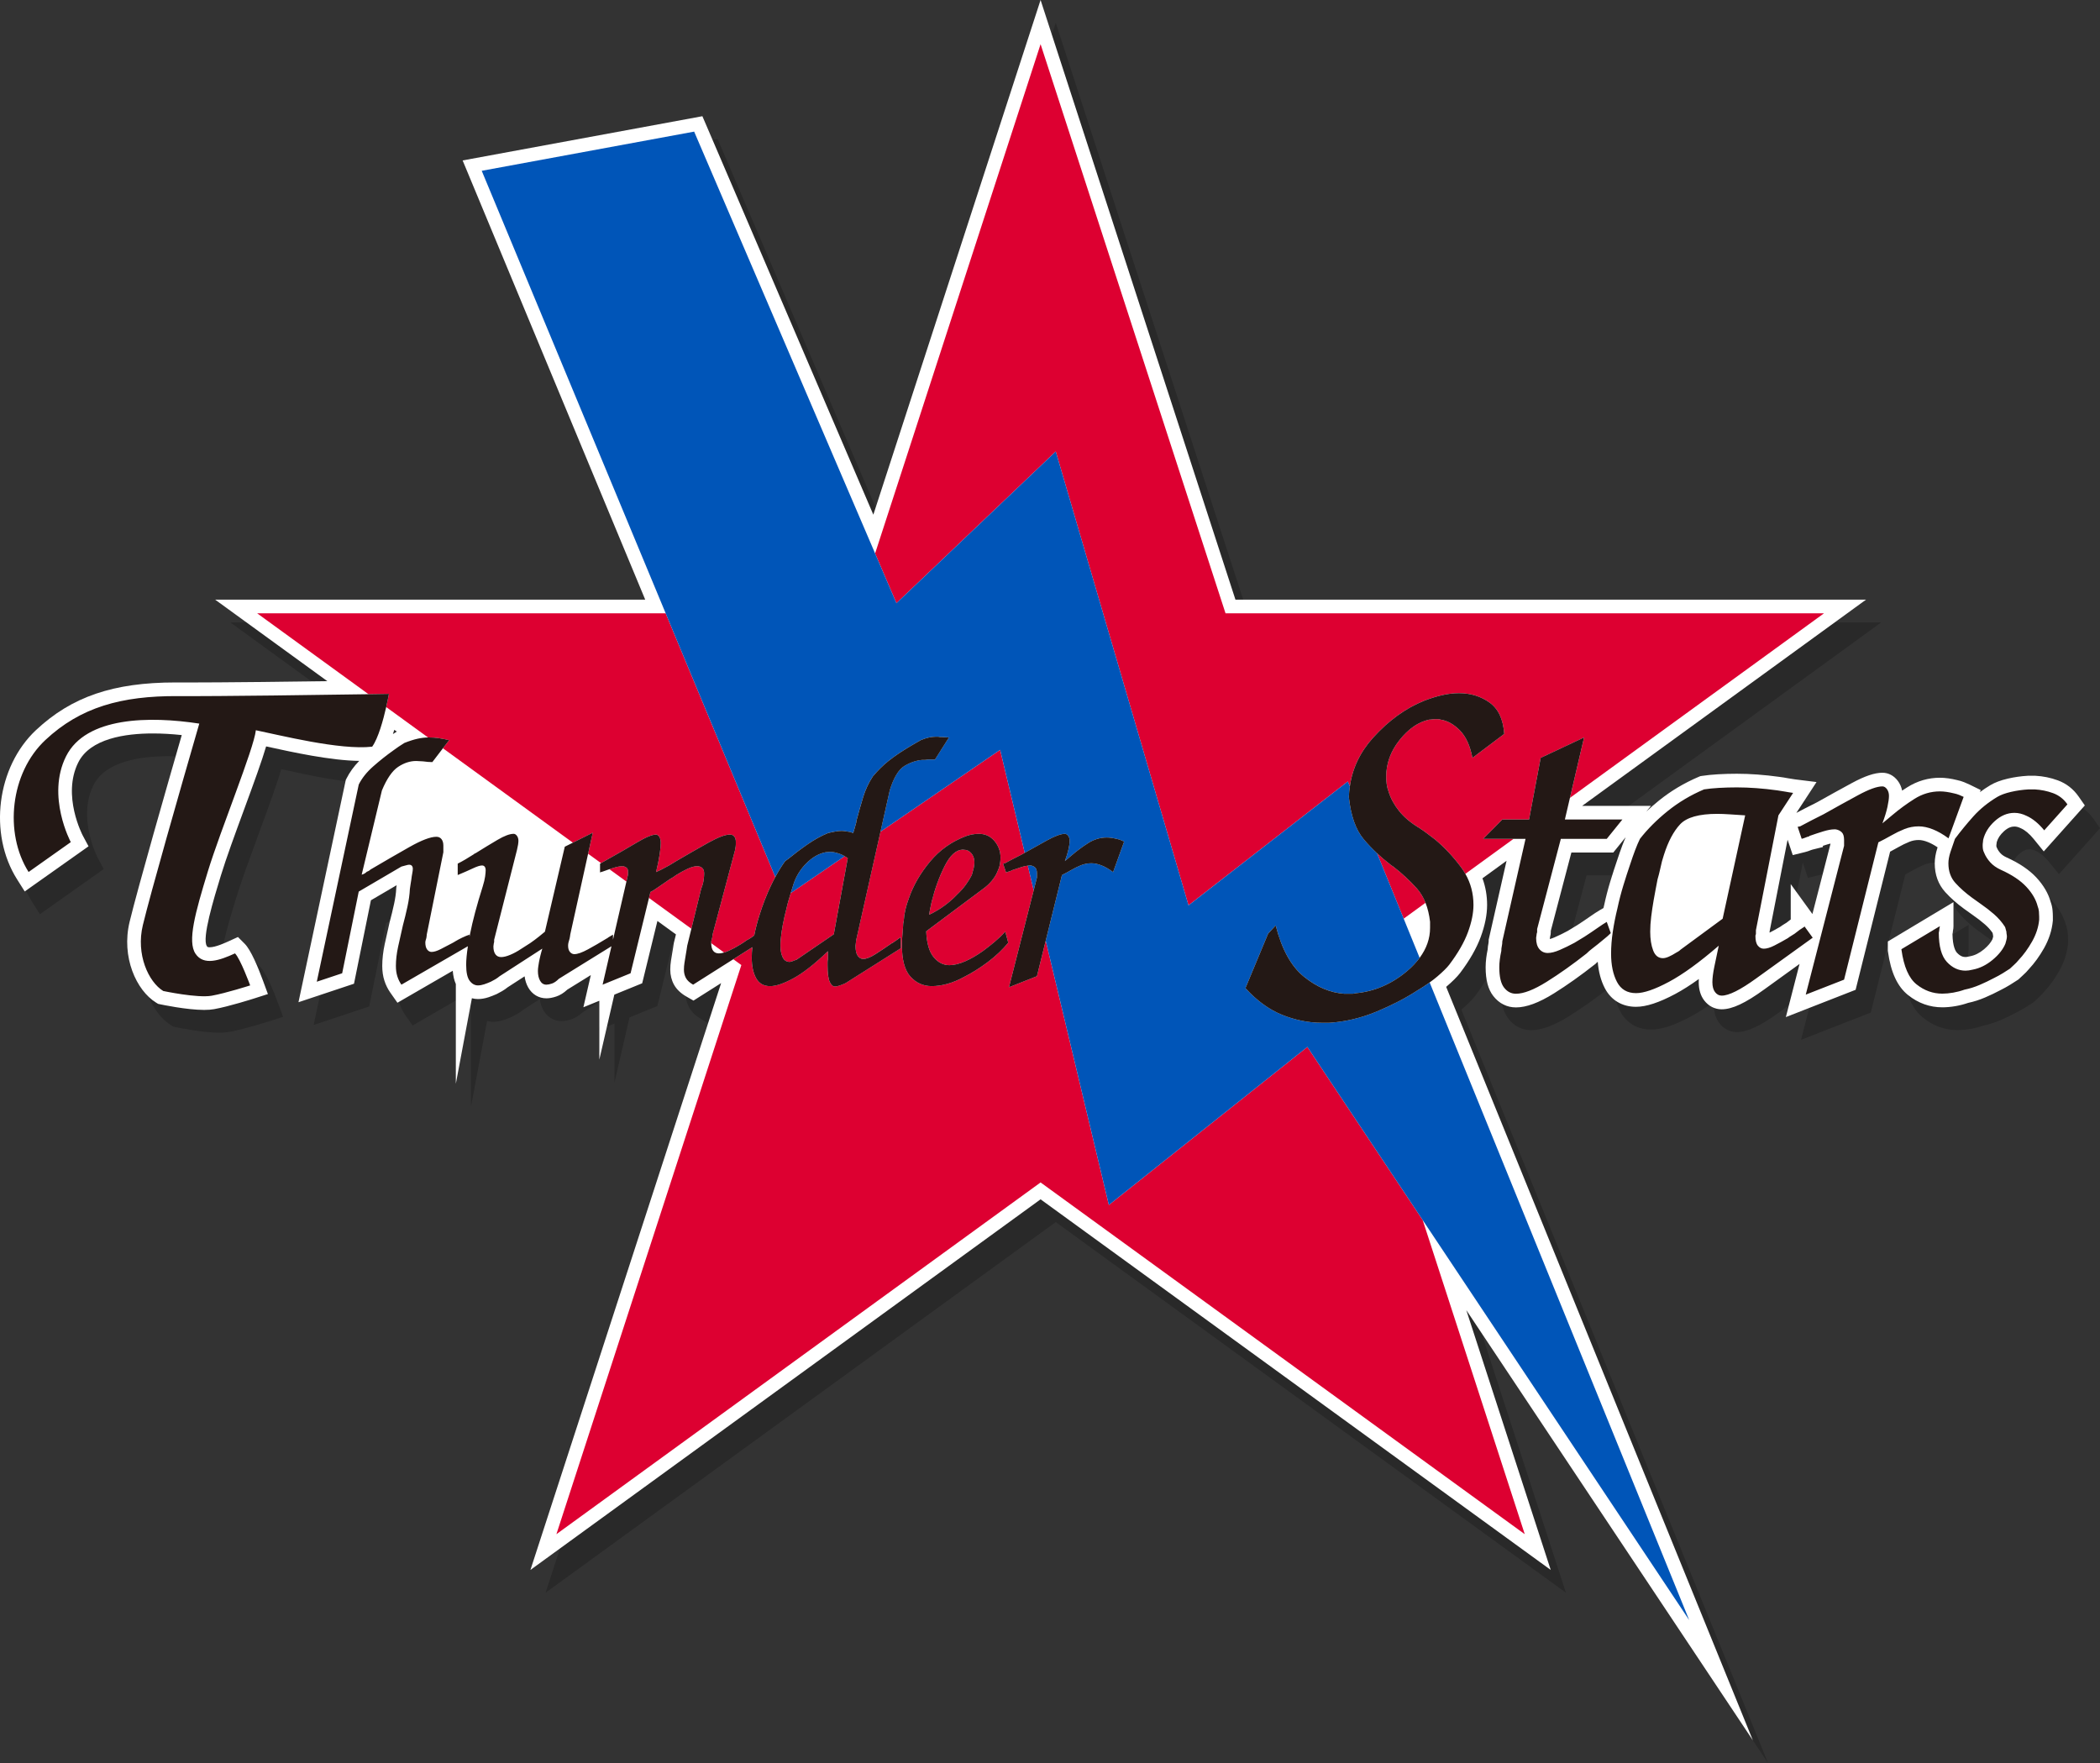
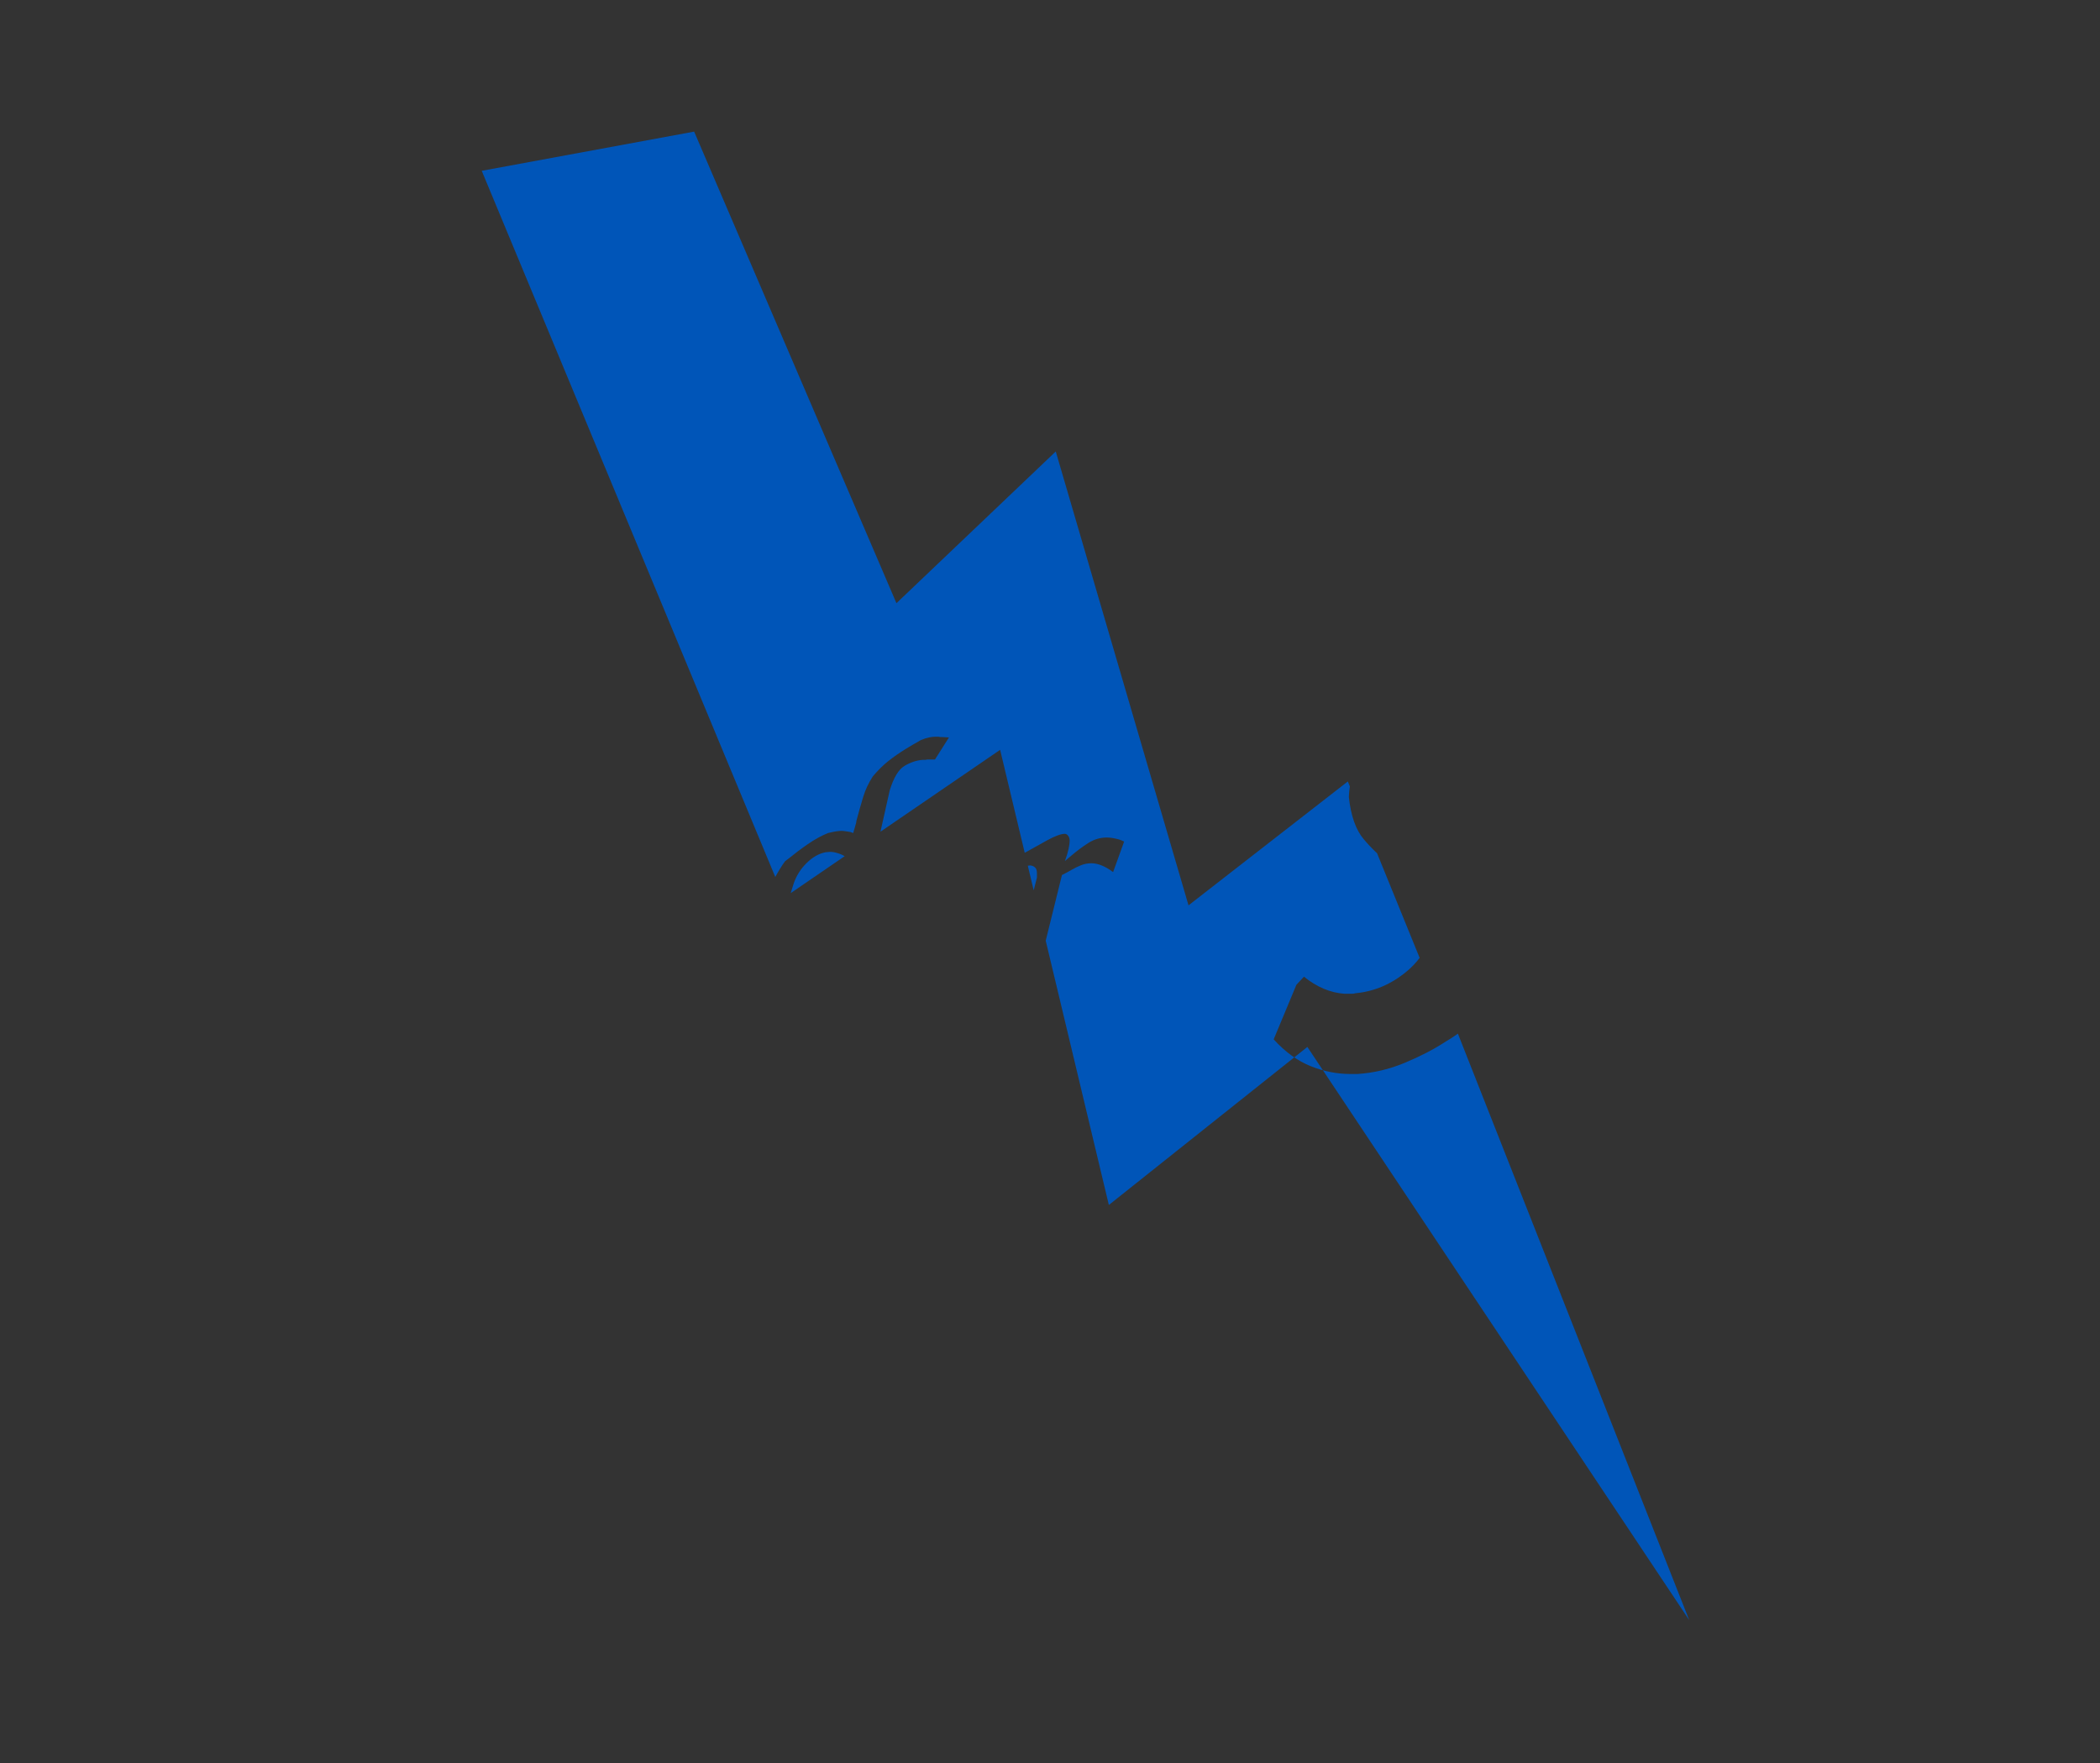
<svg xmlns="http://www.w3.org/2000/svg" version="1.1" id="Layer_1_copy_2" x="0px" y="0px" width="553.635px" height="464.855px" viewBox="-3.62 -11.65 553.635 464.855" enable-background="new -3.62 -11.65 553.635 464.855" xml:space="preserve">
  <rect x="-3.62" y="-11.65" width="553.635" height="464.855" fill="#333333" stroke="none" />
-   <path opacity="0.2" d="M386.954,339.789l22.253,68.488l-134.492-97.715L140.22,408.277l50.275-154.724l-7.29,4.615l-1.882-1.078  c-1.484-0.85-2.58-1.903-3.257-3.131c-0.651-1.188-0.98-2.521-0.98-3.969c0-0.765,0.064-1.558,0.19-2.356  c0.096-0.617,0.211-1.326,0.343-2.114l0.198-1.181c0.053-0.333,0.116-0.729,0.177-1.159l0.025-0.178l0.561-2.287l-4.882-3.548  l-4.015,16.433l-7.346,2.996l-3.954,17.134v-15.521l-4.203,1.714l1.958-8.482l-6.194,3.834c-0.949,0.882-1.908,1.478-2.922,1.816  c-0.954,0.319-1.805,0.476-2.596,0.476c-2.005,0-3.746-1.031-4.775-2.831c-0.499-0.877-0.823-1.87-0.968-2.966l-4.452,2.878  c-0.484,0.392-0.983,0.736-1.484,1.026c-0.438,0.259-0.902,0.509-1.368,0.74l-0.144,0.067c-0.678,0.301-1.369,0.57-2.053,0.801  c-0.961,0.319-1.898,0.479-2.799,0.479c-0.549,0-1.084-0.072-1.599-0.215l-4.232,22.547v-26.292c-0.436-0.969-0.703-2.12-0.813-3.5  l-14.584,8.436l-1.895-2.699c-0.665-0.948-1.188-2.012-1.553-3.162c-0.368-1.154-0.556-2.452-0.556-3.854  c0-1.802,0.223-3.753,0.663-5.799c0.39-1.828,0.815-3.726,1.273-5.689l0.03-0.119c0.433-1.606,0.827-3.227,1.17-4.817  c0.312-1.447,0.498-2.798,0.554-4.011l0.008-0.171c0,0,0.072-0.505,0.096-0.67l-6.782,3.976l-4.459,21.999l-14.638,4.878  l12.468-58.596l0.205-0.411c0.812-1.625,1.932-3.174,3.341-4.624c-7.585-0.093-17.644-2.303-24.347-3.776  c-0.066-0.014-0.131-0.029-0.196-0.043c-1.089,3.735-3.114,9.299-5.872,16.802c-2.299,6.257-4.677,12.726-6.054,17.236  c-1.894,6.199-5.062,16.574-3.699,18.618c0.137,0.205,0.205,0.307,0.736,0.307c1.553,0,4.098-1.167,5.185-1.665l2.276-1.043  l1.77,1.77c1.635,1.635,3.531,6.203,4.833,9.747l1.295,3.524l-3.575,1.146c-0.271,0.087-6.692,2.139-10.635,2.84  c-0.743,0.133-1.593,0.197-2.597,0.197c-4.58,0-11.252-1.41-11.534-1.471l-0.604-0.128l-0.527-0.323  c-5.198-3.187-9.235-12.021-6.993-21.291c2.156-8.917,10.021-36.334,13.751-49.253c-2.663-0.285-5.215-0.429-7.625-0.429  c-7.225,0-16.5,1.326-19.657,7.639c-4.366,8.731,1.147,19.209,1.203,19.314l1.502,2.803L6.9,229.391l-2.026-3.209  c-7.583-12.007-5.34-29.655,4.999-39.341c9.395-8.802,20.396-12.558,36.784-12.558c0,0,2.428,0.009,3.455,0.009  c9.281,0,24.904-0.188,36.562-0.35l-29.572-21.485h113.381L122.347,36.653l63.209-11.663l45.068,105.062L274.715-5.65  l51.372,158.107H492.33l-74.828,54.365h18.135l-1.226,1.517c1.051-1,2.168-1.979,3.35-2.932c3.129-2.525,6.65-4.625,10.468-6.242  l0.409-0.173l0.438-0.068c1.232-0.193,2.673-0.338,4.282-0.432c1.594-0.091,3.247-0.137,4.92-0.137c1.723,0,3.546,0.069,5.421,0.207  c1.89,0.138,3.835,0.346,5.783,0.618c0.726,0.092,1.495,0.215,2.245,0.359c0.606,0.115,1.218,0.215,1.831,0.292l5.723,0.714  l-5.313,8.133c0.769-0.411,1.552-0.822,2.348-1.232c1.009-0.521,2.042-1.043,3.094-1.565c3.196-1.796,6.272-3.495,9.144-5.05  c3.456-1.869,6.029-2.739,8.101-2.739c1.601,0,3.054,0.777,4.094,2.188c0.546,0.744,0.916,1.6,1.1,2.526  c0.439-0.295,0.883-0.584,1.33-0.866c2.654-1.679,5.563-2.531,8.64-2.531c0.689,0,1.439,0.056,2.229,0.167  c0.718,0.102,1.484,0.252,2.283,0.447c0.62,0.128,1.246,0.316,1.86,0.559c0.552,0.22,1.033,0.432,1.461,0.642l2.911,1.424  l-0.202,0.554c0.866-0.642,1.778-1.251,2.735-1.826c1.231-0.732,2.74-1.297,4.628-1.737c1.706-0.396,3.479-0.647,5.272-0.748  l0.2-0.005h1.688l0.094,0.005c2.035,0.106,4.023,0.511,5.908,1.204c2.25,0.83,4.101,2.271,5.503,4.284l1.626,2.334l-10.828,12.121  l-2.663-3.282c-0.566-0.697-1.156-1.3-1.755-1.792c-0.541-0.447-1.063-0.782-1.56-1l-0.144-0.068  c-0.298-0.146-0.587-0.256-0.859-0.322c-0.259-0.064-0.496-0.094-0.737-0.094c-0.602,0-1.544,0.128-2.77,1.239  c-0.971,0.881-1.596,1.813-1.903,2.84c-0.019,0.208-0.048,0.429-0.087,0.669c-0.015,0.087-0.02,0.148-0.02,0.211  c0,0.15,0.007,0.268,0.016,0.355l0.048,0.094l0.075,0.181c0.193,0.479,0.507,0.964,0.934,1.438c0.377,0.421,0.917,0.791,1.613,1.109  c3.33,1.498,5.979,3.283,7.854,5.298c1.9,2.046,3.175,4.227,3.792,6.487c0.249,0.681,0.411,1.398,0.482,2.136  c0.057,0.64,0.083,1.196,0.083,1.73v0.959l-0.016,0.167c-0.228,2.434-1.004,4.842-2.309,7.158c-1.179,2.093-2.531,3.959-4.022,5.55  c-0.456,0.553-0.947,1.06-1.459,1.511c-0.339,0.299-0.666,0.601-0.97,0.903l-0.254,0.252l-0.299,0.197  c-0.557,0.369-1.208,0.782-1.951,1.243c-0.801,0.495-1.69,0.985-2.647,1.459c-1.213,0.646-2.54,1.279-3.947,1.883  c-1.467,0.629-2.961,1.106-4.447,1.42c-1.086,0.374-2.209,0.663-3.342,0.859c-1.22,0.211-2.387,0.316-3.474,0.316  c-3.306,0-6.342-1.083-9.024-3.221c-2.816-2.239-4.556-5.993-5.313-11.473l-0.033-0.245v-2.424l17.305-10.372v6.354  c0,0.415-0.046,0.818-0.139,1.206c-0.016,0.301-0.057,0.596-0.122,0.881c0.055,3.316,0.828,4.516,1.168,4.884  c0.939,1.018,1.711,1.148,2.278,1.148c0.11,0,0.229-0.012,0.356-0.03c0.195-0.027,0.4-0.068,0.619-0.123l0.109-0.028l0.111-0.021  c1.261-0.236,2.444-0.825,3.621-1.8c1.094-0.907,1.858-1.812,2.275-2.689c0.063-0.245,0.129-0.481,0.194-0.707  c-0.04-0.195-0.069-0.413-0.089-0.65c-0.032-0.115-0.062-0.229-0.089-0.342c-0.559-0.795-1.217-1.524-1.961-2.175  c-1.001-0.87-2.032-1.671-3.06-2.376l-0.113-0.081c-0.327-0.243-0.693-0.504-1.101-0.786c-0.477-0.33-0.908-0.639-1.292-0.924  c-1.849-1.348-3.508-2.818-4.903-4.351c-1.855-2.029-2.799-4.597-2.799-7.625c0-1.252,0.237-2.621,0.705-4.069  c0.016-0.048,0.031-0.096,0.047-0.143c-0.898-0.606-1.761-1.074-2.572-1.396c-0.898-0.356-1.705-0.537-2.398-0.537  c-0.871,0-1.672,0.151-2.447,0.464c-1.022,0.412-2.013,0.893-2.94,1.426c-0.667,0.379-1.294,0.723-1.894,1.043  c-0.089,0.047-0.177,0.094-0.265,0.14l-9.097,36.425l-18.39,7.189l3.608-14.008c-3.455,2.482-6.561,4.725-9.318,6.728  c-4.985,3.616-8.442,5.228-11.211,5.228c-1.807,0-3.438-0.824-4.593-2.32c-0.969-1.262-1.458-2.887-1.458-4.834  c0-0.265,0.008-0.54,0.023-0.827c-2.231,1.604-4.306,2.92-6.209,3.938c-4.271,2.279-7.652,3.387-10.34,3.387  c-3.653,0-6.573-1.738-8.223-4.895c-1.033-1.979-1.662-4.323-1.875-6.991c-0.136,0.121-0.265,0.244-0.389,0.369l-0.155,0.157  l-0.173,0.136c-3.731,2.941-7.374,5.525-10.827,7.683c-3.993,2.491-7.271,3.702-10.021,3.702c-2.365,0-4.427-1.034-5.96-2.992  c-1.364-1.735-2.029-4.221-2.029-7.593c0-0.782,0.054-1.61,0.16-2.462c0.089-0.715,0.216-1.474,0.379-2.257  c0.023-0.566,0.095-1.116,0.211-1.64c0.03-0.138,0.047-0.305,0.047-0.492v-0.403l4.718-20.816l-6.352,4.615  c0.813,2.206,1.224,4.556,1.224,7.022c0,2.57-0.566,5.412-1.685,8.449c-1.097,2.975-2.921,6.164-5.425,9.479  c-0.802,1.041-1.991,2.227-3.658,3.654c-0.008,0.006-0.015,0.013-0.022,0.02l80.855,198.658L386.954,339.789z M408.967,241.932  c0.285-0.069,0.684-0.196,1.215-0.427c1.138-0.493,2.314-1.065,3.497-1.702l2.533-1.536c1.239-0.806,2.297-1.519,3.233-2.177  c1.124-0.789,2.016-1.371,2.73-1.785l0.934-0.54c0.059-0.251,0.119-0.501,0.18-0.752c0.447-2.093,0.99-4.19,1.613-6.234  c0.637-2.088,1.241-3.958,1.847-5.719c0.434-1.328,0.886-2.621,1.326-3.788c0.294-0.78,0.592-1.514,0.89-2.189l-3.267,4.044h-11.047  l-5.427,20.641v0.34c0,0.389-0.056,0.78-0.165,1.158c-0.021,0.199-0.054,0.398-0.096,0.598  C408.965,241.887,408.966,241.91,408.967,241.932z M466.907,240.25c0.896-0.465,1.832-0.979,2.79-1.534  c0.386-0.286,0.771-0.542,1.149-0.764c0.176-0.103,0.349-0.209,0.513-0.315c0.373-0.302,0.747-0.59,1.121-0.862v-9.324l5.716,7.892  l4.75-18.439v-0.136c-0.23,0.053-0.498,0.124-0.808,0.218c-0.384,0.117-0.774,0.24-1.172,0.368v0.322l-2.735,0.677  c-0.169,0.041-0.318,0.09-0.443,0.144c-0.512,0.215-1.026,0.385-1.553,0.515l-3.217,0.793l-1.366-4.056l-4.745,24.213V240.25z   M104.33,186.771c-0.121,0.388-0.242,0.763-0.365,1.125c0.334-0.218,0.672-0.435,1.018-0.651L104.33,186.771z" />
-   <path fill="#FFFFFF" d="M382.954,333.789l22.253,68.488l-134.492-97.715L136.22,402.277l50.275-154.724l-7.29,4.615l-1.882-1.078  c-1.484-0.85-2.58-1.903-3.257-3.131c-0.651-1.188-0.98-2.521-0.98-3.969c0-0.765,0.064-1.558,0.19-2.356  c0.096-0.617,0.211-1.326,0.343-2.114l0.198-1.181c0.053-0.333,0.116-0.729,0.177-1.159l0.025-0.178l0.561-2.287l-4.882-3.548  l-4.015,16.433l-7.346,2.996l-3.954,17.134v-15.521l-4.203,1.714l1.958-8.482l-6.194,3.834c-0.949,0.882-1.908,1.478-2.922,1.816  c-0.954,0.319-1.805,0.476-2.596,0.476c-2.005,0-3.746-1.031-4.775-2.831c-0.499-0.877-0.823-1.87-0.968-2.966l-4.452,2.878  c-0.484,0.392-0.983,0.736-1.484,1.026c-0.438,0.259-0.902,0.509-1.368,0.74l-0.144,0.067c-0.678,0.301-1.369,0.57-2.053,0.801  c-0.961,0.319-1.898,0.479-2.799,0.479c-0.549,0-1.084-0.072-1.599-0.215l-4.232,22.547v-26.292c-0.436-0.969-0.703-2.12-0.813-3.5  l-14.584,8.436l-1.895-2.699c-0.665-0.948-1.188-2.012-1.553-3.162c-0.368-1.154-0.556-2.452-0.556-3.854  c0-1.802,0.223-3.753,0.663-5.799c0.39-1.828,0.815-3.726,1.273-5.689l0.03-0.119c0.433-1.606,0.827-3.227,1.17-4.817  c0.312-1.447,0.498-2.798,0.554-4.011l0.008-0.171c0,0,0.072-0.505,0.096-0.67l-6.782,3.976l-4.459,21.999l-14.638,4.878  l12.468-58.596l0.205-0.411c0.812-1.625,1.932-3.174,3.341-4.624c-7.585-0.093-17.644-2.303-24.347-3.776  c-0.066-0.014-0.131-0.029-0.196-0.043c-1.089,3.735-3.114,9.299-5.872,16.802c-2.299,6.256-4.677,12.726-6.054,17.236  c-1.894,6.199-5.062,16.574-3.699,18.618c0.137,0.205,0.205,0.307,0.736,0.307c1.553,0,4.098-1.167,5.185-1.665l2.276-1.043  l1.77,1.77c1.635,1.635,3.531,6.203,4.833,9.747l1.295,3.524l-3.575,1.146c-0.271,0.087-6.692,2.139-10.635,2.84  c-0.743,0.133-1.593,0.197-2.597,0.197c-4.58,0-11.252-1.41-11.534-1.471l-0.604-0.128l-0.527-0.323  c-5.198-3.187-9.235-12.021-6.993-21.291c2.156-8.917,10.021-36.334,13.751-49.253c-2.663-0.285-5.215-0.429-7.625-0.429  c-7.225,0-16.5,1.326-19.657,7.639c-4.366,8.731,1.147,19.209,1.203,19.314l1.502,2.803L2.9,223.391l-2.026-3.209  c-7.583-12.006-5.34-29.655,4.999-39.341c9.395-8.802,20.396-12.558,36.784-12.558c0,0,2.428,0.009,3.455,0.009  c9.281,0,24.904-0.188,36.562-0.35l-29.572-21.485h113.381L118.347,30.653l63.209-11.663l45.068,105.062L270.715-11.65  l51.372,158.107H488.33l-74.828,54.365h18.135l-1.226,1.518c1.051-1,2.168-1.979,3.35-2.933c3.129-2.525,6.65-4.625,10.468-6.242  l0.409-0.173l0.438-0.068c1.232-0.193,2.673-0.338,4.282-0.432c1.594-0.091,3.247-0.137,4.92-0.137c1.723,0,3.546,0.069,5.421,0.207  c1.89,0.138,3.835,0.346,5.783,0.618c0.726,0.092,1.495,0.215,2.245,0.359c0.606,0.115,1.218,0.215,1.831,0.292l5.723,0.714  l-5.313,8.133c0.769-0.411,1.552-0.821,2.348-1.232c1.009-0.521,2.042-1.043,3.094-1.565c3.196-1.796,6.272-3.495,9.144-5.05  c3.456-1.869,6.029-2.739,8.101-2.739c1.601,0,3.054,0.777,4.094,2.188c0.546,0.744,0.916,1.6,1.1,2.526  c0.439-0.295,0.883-0.584,1.33-0.866c2.654-1.679,5.563-2.531,8.64-2.531c0.689,0,1.439,0.056,2.229,0.167  c0.718,0.102,1.484,0.252,2.283,0.447c0.62,0.128,1.246,0.316,1.86,0.559c0.552,0.22,1.033,0.432,1.461,0.642l2.911,1.424  l-0.202,0.554c0.866-0.642,1.778-1.251,2.735-1.826c1.231-0.732,2.74-1.297,4.628-1.737c1.706-0.396,3.479-0.647,5.272-0.748  l0.2-0.005h1.688l0.094,0.005c2.035,0.106,4.023,0.511,5.908,1.204c2.25,0.83,4.101,2.271,5.503,4.284l1.626,2.334l-10.828,12.121  l-2.663-3.282c-0.566-0.697-1.156-1.3-1.755-1.792c-0.541-0.447-1.063-0.782-1.56-1l-0.144-0.067  c-0.298-0.147-0.587-0.256-0.859-0.323c-0.259-0.064-0.496-0.094-0.737-0.094c-0.602,0-1.544,0.128-2.77,1.24  c-0.971,0.881-1.596,1.813-1.903,2.84c-0.019,0.208-0.048,0.429-0.087,0.669c-0.015,0.087-0.02,0.148-0.02,0.211  c0,0.15,0.007,0.268,0.016,0.355l0.048,0.094l0.075,0.181c0.193,0.479,0.507,0.964,0.934,1.438c0.377,0.421,0.917,0.791,1.613,1.109  c3.33,1.498,5.979,3.283,7.854,5.298c1.9,2.046,3.175,4.227,3.792,6.487c0.249,0.681,0.411,1.398,0.482,2.136  c0.057,0.64,0.083,1.196,0.083,1.73v0.959l-0.016,0.167c-0.228,2.434-1.004,4.842-2.309,7.158c-1.179,2.093-2.531,3.959-4.022,5.55  c-0.456,0.553-0.947,1.06-1.459,1.511c-0.339,0.299-0.666,0.601-0.97,0.903l-0.254,0.252l-0.299,0.197  c-0.557,0.369-1.208,0.782-1.951,1.243c-0.801,0.495-1.69,0.985-2.647,1.459c-1.213,0.646-2.54,1.279-3.947,1.883  c-1.467,0.629-2.961,1.106-4.447,1.42c-1.086,0.374-2.209,0.663-3.342,0.859c-1.22,0.211-2.387,0.316-3.474,0.316  c-3.306,0-6.342-1.083-9.024-3.221c-2.816-2.239-4.556-5.993-5.313-11.473l-0.033-0.245v-2.424l17.305-10.372v6.354  c0,0.415-0.046,0.818-0.139,1.206c-0.016,0.301-0.057,0.596-0.122,0.881c0.055,3.316,0.828,4.516,1.168,4.884  c0.939,1.018,1.711,1.148,2.278,1.148c0.11,0,0.229-0.012,0.356-0.03c0.195-0.027,0.4-0.068,0.619-0.123l0.109-0.028l0.111-0.021  c1.261-0.236,2.444-0.825,3.621-1.8c1.094-0.907,1.858-1.812,2.275-2.689c0.063-0.245,0.129-0.481,0.194-0.707  c-0.04-0.195-0.069-0.413-0.089-0.65c-0.032-0.115-0.062-0.229-0.089-0.342c-0.559-0.795-1.217-1.524-1.961-2.175  c-1.001-0.87-2.032-1.671-3.06-2.376l-0.113-0.081c-0.327-0.243-0.693-0.504-1.101-0.786c-0.477-0.33-0.908-0.639-1.292-0.924  c-1.849-1.348-3.508-2.818-4.903-4.351c-1.855-2.029-2.799-4.597-2.799-7.625c0-1.252,0.237-2.621,0.705-4.069  c0.016-0.048,0.031-0.096,0.047-0.143c-0.898-0.606-1.761-1.074-2.572-1.396c-0.898-0.356-1.705-0.537-2.398-0.537  c-0.871,0-1.672,0.151-2.447,0.464c-1.022,0.412-2.013,0.893-2.94,1.426c-0.667,0.379-1.294,0.723-1.894,1.043  c-0.089,0.047-0.177,0.094-0.265,0.14l-9.097,36.425l-18.39,7.189l3.608-14.008c-3.455,2.482-6.561,4.725-9.318,6.728  c-4.985,3.616-8.442,5.228-11.211,5.228c-1.807,0-3.438-0.824-4.593-2.32c-0.969-1.262-1.458-2.887-1.458-4.834  c0-0.265,0.008-0.54,0.023-0.827c-2.231,1.604-4.306,2.92-6.209,3.938c-4.271,2.279-7.652,3.387-10.34,3.387  c-3.653,0-6.573-1.738-8.223-4.895c-1.033-1.979-1.662-4.323-1.875-6.991c-0.136,0.121-0.265,0.244-0.389,0.369l-0.155,0.157  l-0.173,0.136c-3.731,2.941-7.374,5.525-10.827,7.683c-3.993,2.491-7.271,3.702-10.021,3.702c-2.365,0-4.427-1.034-5.96-2.992  c-1.364-1.735-2.029-4.221-2.029-7.593c0-0.782,0.054-1.61,0.16-2.462c0.089-0.715,0.216-1.474,0.379-2.257  c0.023-0.566,0.095-1.116,0.211-1.64c0.03-0.138,0.047-0.305,0.047-0.492v-0.403l4.718-20.816l-6.352,4.615  c0.813,2.206,1.224,4.556,1.224,7.022c0,2.57-0.566,5.412-1.685,8.449c-1.097,2.975-2.921,6.164-5.425,9.479  c-0.802,1.041-1.991,2.227-3.658,3.654c-0.008,0.006-0.015,0.013-0.022,0.02l80.855,198.658L382.954,333.789z M404.967,235.932  c0.285-0.069,0.684-0.196,1.215-0.427c1.138-0.493,2.314-1.065,3.497-1.702l2.533-1.536c1.239-0.806,2.297-1.519,3.233-2.177  c1.124-0.789,2.016-1.371,2.73-1.785l0.934-0.54c0.059-0.251,0.119-0.501,0.18-0.752c0.447-2.093,0.99-4.19,1.613-6.234  c0.637-2.088,1.241-3.958,1.847-5.719c0.434-1.328,0.886-2.621,1.326-3.788c0.294-0.78,0.592-1.514,0.89-2.189l-3.267,4.044h-11.047  l-5.427,20.641v0.34c0,0.389-0.056,0.78-0.165,1.158c-0.021,0.199-0.054,0.398-0.096,0.598  C404.965,235.887,404.966,235.91,404.967,235.932z M462.907,234.25c0.896-0.465,1.832-0.979,2.79-1.534  c0.386-0.286,0.771-0.542,1.149-0.764c0.176-0.103,0.349-0.209,0.513-0.315c0.373-0.302,0.747-0.59,1.121-0.862v-9.324l5.716,7.892  l4.75-18.439v-0.136c-0.23,0.053-0.498,0.124-0.808,0.218c-0.384,0.117-0.774,0.24-1.172,0.368v0.322l-2.735,0.677  c-0.169,0.041-0.318,0.09-0.443,0.144c-0.512,0.215-1.026,0.385-1.553,0.515l-3.217,0.793l-1.366-4.056l-4.745,24.213V234.25z   M100.33,180.771c-0.121,0.388-0.242,0.763-0.365,1.125c0.334-0.218,0.672-0.435,1.018-0.651L100.33,180.771z" />
-   <path fill="#DD0031" d="M288.715,306.052l-16.646-69.684l-2.316,9.367l-7.371,2.91l6.517-25.553l-1.552-6.496  c-0.466,0.054-0.974,0.148-1.57,0.331c-0.842,0.259-1.715,0.55-2.619,0.873c-0.064,0-0.096,0.033-0.096,0.097  c-0.26,0.065-0.502,0.146-0.729,0.244c-0.227,0.097-0.471,0.178-0.727,0.241l-0.777-2.327c0.064,0,0.146-0.016,0.242-0.05  c0.098-0.03,0.178-0.048,0.244-0.048c0.709-0.389,1.438-0.775,2.182-1.164c0.742-0.389,1.504-0.775,2.279-1.164  c0.257-0.146,0.505-0.286,0.759-0.43l-6.485-27.148l-31.55,21.587l-6.386,28.495c0,0.131-0.018,0.26-0.049,0.389  c-0.033,0.131-0.049,0.26-0.049,0.389c0,0.193-0.018,0.339-0.049,0.438c-0.033,0.096-0.049,0.209-0.049,0.338  c0,1.229,0.195,2.119,0.582,2.668c0.389,0.551,0.873,0.824,1.455,0.824c0.84,0,1.941-0.437,3.299-1.31s2.779-1.826,4.268-2.861  c0.064,0,0.146-0.032,0.242-0.097c0.098-0.064,0.178-0.129,0.242-0.194c0.324-0.194,0.631-0.403,0.922-0.631  c0.291-0.226,0.598-0.437,0.922-0.63v2.909l-13.969,8.827c-0.193,0.131-0.373,0.242-0.533,0.34c-0.162,0.097-0.34,0.178-0.533,0.242  c-0.453,0.193-0.889,0.354-1.309,0.484c-0.422,0.129-0.762,0.194-1.02,0.194c-0.518,0-0.971-0.405-1.357-1.213  c-0.389-0.808-0.582-2.279-0.582-4.413c0-0.194,0-0.438,0-0.729s0.031-0.598,0.098-0.922c0-0.258,0-0.5,0-0.728  c0-0.226,0-0.47,0-0.728c0-0.063,0-0.16,0-0.291c0-0.13,0-0.227,0-0.291c-3.492,3.362-6.518,5.739-9.07,7.129  c-2.555,1.391-4.607,2.086-6.16,2.086c-1.682,0-2.91-0.695-3.686-2.086c-0.776-1.39-1.164-3.185-1.164-5.383  c0-0.885,0.059-1.824,0.166-2.807l-5.021,3.179l2.117,1.538l-48.758,150.057l127.647-92.74l127.645,92.74l-26.914-82.835  l-30.396-45.633L288.715,306.052z M256.806,242c-2.104,1.586-4.254,2.927-6.451,4.024c-1.424,0.776-2.846,1.358-4.268,1.746  c-1.424,0.39-2.781,0.582-4.074,0.582c-2.199,0-4.059-0.824-5.578-2.474c-1.52-1.647-2.279-4.444-2.279-8.39  c0-0.646,0.031-1.374,0.098-2.184c0.063-0.809,0.129-1.633,0.193-2.474c0-0.323,0.016-0.631,0.049-0.922  c0.031-0.291,0.08-0.565,0.146-0.824c0.063-0.97,0.209-1.94,0.436-2.91s0.533-1.972,0.922-3.007c1.164-3.361,3.021-6.579,5.576-9.65  c2.555-3.072,5.738-5.318,9.555-6.742c0.195-0.063,0.404-0.129,0.631-0.194c0.228-0.063,0.469-0.129,0.729-0.194  c0.322-0.063,0.662-0.111,1.018-0.146c0.355-0.032,0.662-0.048,0.922-0.048c1.682,0,3.055,0.63,4.123,1.892  c1.066,1.26,1.6,2.731,1.6,4.413c0,0.582-0.064,1.197-0.193,1.843c-0.131,0.647-0.357,1.294-0.68,1.94  c-0.324,0.775-0.809,1.552-1.455,2.326c-0.646,0.776-1.422,1.49-2.328,2.136l-14.938,11.153c0.128,3.108,0.774,5.373,1.938,6.793  c1.164,1.425,2.555,2.136,4.172,2.136c1.227,0,2.619-0.341,4.17-1.019c1.553-0.681,3.137-1.602,4.754-2.766  c0.971-0.711,1.955-1.486,2.959-2.328c1.002-0.84,1.955-1.746,2.861-2.716l0.775,2.91C260.701,238.719,258.906,240.416,256.806,242z   M204.846,223.822l14.208-9.722c0.28,0.162,0.564,0.321,0.829,0.498l-3.685,20.08l-9.797,6.693c-0.064,0-0.162,0.034-0.291,0.097  c-0.131,0.066-0.26,0.097-0.389,0.097v0.099h-0.096c-0.195,0.063-0.389,0.13-0.582,0.192c-0.195,0.066-0.357,0.099-0.486,0.099  c-0.84,0-1.455-0.403-1.842-1.213c-0.389-0.808-0.582-1.827-0.582-3.056c0-1.033,0.098-2.215,0.291-3.541  c0.193-1.324,0.451-2.698,0.775-4.123c0.193-0.711,0.371-1.438,0.533-2.183c0.162-0.741,0.34-1.438,0.533-2.085  C204.471,225.085,204.66,224.451,204.846,223.822z M372.198,226.381l-5.758,4.184l-7.018-17.243  c1.069,1.006,2.179,1.954,3.335,2.832c0.087,0.092,0.22,0.201,0.4,0.337c0.176,0.135,0.353,0.247,0.53,0.338  c2.216,1.706,4.278,3.614,6.185,5.724C370.835,223.617,371.608,224.894,372.198,226.381z M181.244,222.649l-2.593,10.575  l-11.179-8.122l0.386-1.58c0.451-0.193,1.131-0.613,2.037-1.261c0.905-0.646,1.94-1.358,3.104-2.134  c0.258-0.129,0.533-0.291,0.824-0.484s0.564-0.389,0.824-0.582c1.033-0.646,2.037-1.195,3.008-1.648  c0.968-0.452,1.808-0.68,2.521-0.68c0.518,0,0.954,0.146,1.309,0.437s0.535,0.793,0.535,1.504c0,0.453-0.048,1.035-0.146,1.746  S181.568,221.875,181.244,222.649z M161.522,220.779l-4.485-3.258c0.361-0.122,0.723-0.243,1.071-0.352  c0.938-0.291,1.731-0.437,2.377-0.437c0.064,0,0.129,0,0.195,0c0.322,0.065,0.613,0.194,0.873,0.389  c0.256,0.193,0.387,0.518,0.387,0.97v0.873L161.522,220.779z M109.388,182.783c-0.049,0-0.102,0.008-0.151,0.009l-11.039-8.02  c0.46-2.012,0.72-3.472,0.72-3.472s-2.046,0.033-5.382,0.084L64.18,150.057h107.697l28.896,69.52  c-0.376,0.701-0.75,1.426-1.117,2.199c-1.198,2.521-2.215,5.141-3.055,7.856c-0.584,1.811-1.033,3.591-1.379,5.348  c-0.25,0.19-0.499,0.381-0.783,0.57c-0.389,0.259-0.777,0.486-1.164,0.679c-0.26,0.194-0.535,0.39-0.826,0.582  c-0.291,0.194-0.598,0.39-0.92,0.582c-1.036,0.647-2.055,1.197-3.057,1.649c-0.427,0.193-0.822,0.336-1.197,0.446l-3.4-2.471  c-0.002-0.071-0.01-0.133-0.01-0.207c0-0.129,0.016-0.274,0.049-0.437c0.031-0.16,0.08-0.339,0.146-0.533  c0-0.063,0.014-0.129,0.047-0.194c0.033-0.063,0.049-0.129,0.049-0.192c0-0.129,0.016-0.243,0.049-0.34  c0.031-0.097,0.049-0.243,0.049-0.437l5.916-22.214c0-0.129,0.016-0.243,0.049-0.339c0.033-0.098,0.049-0.178,0.049-0.243  c0.065-0.323,0.098-0.63,0.098-0.921s0-0.535,0-0.729c0-0.518-0.131-0.953-0.389-1.31c-0.26-0.354-0.646-0.534-1.164-0.534  c-1.229,0-3.121,0.713-5.674,2.135c-2.557,1.424-5.32,3.008-8.295,4.752c-0.453,0.261-0.906,0.535-1.357,0.826  c-0.453,0.291-0.937,0.565-1.455,0.823c-0.453,0.259-0.906,0.502-1.357,0.728c-0.445,0.225-0.892,0.43-1.335,0.622  c0.437-1.826,0.754-3.377,0.944-4.645c0.195-1.293,0.291-2.295,0.291-3.007c0-0.711-0.129-1.262-0.387-1.648  c-0.26-0.389-0.551-0.582-0.873-0.582c-1.035,0-2.765,0.728-5.189,2.183c-2.372,1.423-5.477,3.204-9.3,5.337l-3.401-2.471  l1.223-5.535l-5.237,2.619l-34.257-24.89l1.666-2.173c-0.193,0-0.373-0.015-0.533-0.049c-0.162-0.032-0.34-0.081-0.533-0.146  c-0.26-0.064-0.533-0.112-0.824-0.146c-0.291-0.032-0.568-0.081-0.824-0.146c-0.455-0.064-0.908-0.112-1.359-0.146  C110.292,182.8,109.839,182.783,109.388,182.783z M241.35,229.529c0.064-0.548,0.152-1.095,0.273-1.642  c0.129-0.582,0.258-1.197,0.389-1.844c0.84-3.361,1.973-6.466,3.396-9.313c1.422-2.845,3.008-4.301,4.754-4.364l0.969,0.097  c0.647,0.194,1.164,0.582,1.553,1.164s0.582,1.294,0.582,2.134c0,0.453-0.064,0.955-0.193,1.505  c-0.131,0.549-0.291,1.147-0.486,1.793c-0.387,0.776-0.906,1.617-1.551,2.522c-0.649,0.906-1.455,1.812-2.426,2.716  c-0.906,0.971-1.972,1.909-3.201,2.813C244.185,228.016,242.831,228.819,241.35,229.529z M232.715,147.385l-5.626-13.116L270.715,0  l48.757,150.057H477.25l-66.978,48.661l3.723-15.923l-11.438,5.373l-3.061,16.254h-7.05l-5.053,5.104h8.003l-12.693,9.223  c-0.32-0.559-0.665-1.107-1.058-1.639c-2.129-2.873-4.436-5.342-6.916-7.408c-0.711-0.537-1.42-1.076-2.129-1.616  c-0.709-0.538-1.418-1.033-2.127-1.482c-2.217-1.345-3.968-2.827-5.254-4.443c-1.285-1.616-2.193-3.277-2.727-4.985  c-0.266-0.717-0.445-1.412-0.531-2.086c-0.09-0.674-0.133-1.324-0.133-1.954c0-3.493,1.173-6.716,3.523-9.672  c2.349-2.955,4.94-4.746,7.78-5.373c0.267,0,0.531-0.021,0.798-0.067c0.268-0.044,0.533-0.067,0.799-0.067c0.265,0,0.509,0,0.731,0  c0.218,0,0.464,0.046,0.729,0.134c1.774,0.269,3.459,1.209,5.056,2.821c1.595,1.612,2.703,4.03,3.323,7.254l8.38-6.313  c-0.265-3.849-1.552-6.603-3.857-8.261c-2.306-1.656-5.009-2.485-8.112-2.485c-1.418,0-2.904,0.18-4.455,0.537  c-1.553,0.359-3.125,0.853-4.722,1.478c-4.877,1.971-9.355,5.218-13.434,9.739c-3.415,3.788-5.443,8.068-6.123,12.828l-0.531-1.304  l-42,32.667l-35-119.667L232.715,147.385z" />
-   <path fill="#0055B8" d="M441.715,415.51l-70.27-105.492l-30.396-45.633l-52.334,41.667l-16.646-69.684l4.28-17.307  c0.389-0.193,0.793-0.403,1.213-0.631c0.42-0.227,0.857-0.469,1.311-0.728c0.775-0.452,1.6-0.856,2.473-1.213  c0.873-0.354,1.795-0.533,2.766-0.533c0.841,0,1.746,0.192,2.718,0.582c0.969,0.388,1.971,0.97,3.003,1.75l2.91-8.052  c-0.26-0.129-0.551-0.258-0.873-0.389c-0.324-0.129-0.647-0.226-0.969-0.291c-0.52-0.129-1.004-0.226-1.455-0.291  c-0.453-0.063-0.873-0.097-1.262-0.097c-1.746,0-3.381,0.483-4.9,1.455c-1.52,0.97-2.957,2.037-4.316,3.201  c-0.324,0.258-0.629,0.517-0.92,0.774c-0.291,0.26-0.6,0.519-0.922,0.776c0.451-1.228,0.775-2.295,0.969-3.201  c0.195-0.905,0.291-1.616,0.291-2.134s-0.129-0.954-0.387-1.311c-0.26-0.354-0.551-0.533-0.873-0.533  c-1.035,0-2.588,0.566-4.656,1.697c-1.847,1.009-3.829,2.115-5.934,3.305l-6.485-27.148l-31.55,21.587l2.44-10.887  c1.033-3.362,2.328-5.513,3.881-6.451c1.551-0.937,3.135-1.471,4.752-1.601c0.193,0,0.404,0,0.631,0s0.436-0.032,0.631-0.097h2.037  l3.686-5.82c-0.26,0-0.533-0.015-0.824-0.048c-0.291-0.032-0.6-0.049-0.922-0.049c-0.064,0-0.144,0-0.242,0c-0.098,0-0.211,0-0.34,0  c-0.193-0.064-0.389-0.097-0.582-0.097s-0.389,0-0.582,0c-0.517,0-1.1,0.065-1.746,0.194c-0.647,0.13-1.358,0.356-2.135,0.679  c-0.711,0.388-1.39,0.776-2.035,1.164c-0.648,0.388-1.295,0.776-1.941,1.164c-1.681,1.035-3.216,2.102-4.607,3.201  c-1.391,1.1-2.764,2.458-4.121,4.074c-1.101,1.682-1.941,3.476-2.523,5.383c-0.582,1.908-1.13,3.831-1.648,5.771  c-0.064,0.194-0.113,0.373-0.146,0.534c-0.033,0.163-0.047,0.308-0.047,0.437c-0.131,0.453-0.26,0.921-0.389,1.406  c-0.131,0.485-0.26,0.922-0.389,1.31h-0.002v0.097c-0.129-0.064-0.258-0.113-0.387-0.146c-0.131-0.033-0.26-0.081-0.389-0.146  c-0.453-0.064-0.873-0.129-1.262-0.194c-0.386-0.064-0.744-0.097-1.066-0.097c-0.453,0-0.971,0.049-1.553,0.146  c-0.582,0.097-1.26,0.243-2.035,0.437c-1.746,0.712-3.51,1.682-5.287,2.91c-1.779,1.229-3.541,2.555-5.287,3.977  c-0.131,0.065-0.242,0.146-0.34,0.242c-0.096,0.098-0.211,0.18-0.34,0.243c-0.896,1.21-1.767,2.619-2.617,4.202l-28.896-69.52  L123.381,33.385l56-10.333l47.708,111.217l5.626,13.116l42-40l35,119.667l42-32.667l0.531,1.304  c-0.132,0.924-0.232,1.86-0.261,2.822c0.531,4.939,1.839,8.643,3.923,11.111c1.113,1.318,2.287,2.548,3.515,3.699l7.018,17.243  l4.206,10.335c-0.904,1.222-2.012,2.404-3.365,3.537c-4.08,3.412-8.601,5.342-13.566,5.791c-0.265,0.088-0.555,0.135-0.864,0.135  c-0.311,0-0.598,0-0.863,0c-0.18,0-0.379,0-0.601,0c-0.223,0-0.422,0-0.598,0c-3.726-0.27-7.272-1.769-10.642-4.5  c-3.371-2.73-5.851-7.23-7.446-13.502l-1.996,2.149l-5.984,14.373c3.015,3.313,6.25,5.663,9.709,7.054  c3.457,1.387,6.959,2.082,10.507,2.082c0.353,0,0.688,0,0.998,0c0.31,0,0.599,0,0.864,0c4.256-0.269,8.422-1.256,12.502-2.957  c4.077-1.701,7.625-3.537,10.642-5.506c1.229-0.725,2.335-1.449,3.343-2.175L441.715,415.51z M219.054,214.101  c-0.129-0.074-0.25-0.157-0.382-0.229c-0.422-0.226-0.859-0.403-1.311-0.533c-0.389-0.129-0.76-0.226-1.115-0.291  c-0.355-0.063-0.695-0.097-1.02-0.097c-0.193,0-0.387,0.017-0.58,0.048c-0.195,0.033-0.389,0.049-0.582,0.049  c-1.746,0.324-3.412,1.261-4.996,2.813c-1.586,1.553-2.732,3.363-3.443,5.433c-0.195,0.582-0.404,1.261-0.631,2.037  c-0.046,0.157-0.101,0.332-0.148,0.492L219.054,214.101z M269.752,218.577c0-0.711-0.162-1.213-0.484-1.504  c-0.324-0.291-0.713-0.469-1.164-0.533c-0.064,0-0.131,0-0.193,0c-0.169,0-0.374,0.035-0.565,0.057l1.552,6.496l0.854-3.352V218.577  z" />
-   <path fill="#231815" d="M381.646,217.11c0.393,0.531,0.737,1.08,1.058,1.639c1.415,2.466,2.134,5.193,2.134,8.195  c0,2.156-0.488,4.558-1.463,7.205c-0.977,2.649-2.615,5.502-4.92,8.555c-0.621,0.806-1.664,1.836-3.127,3.089  c-0.617,0.53-1.307,1.06-2.042,1.588c-1.008,0.726-2.113,1.45-3.343,2.175c-3.017,1.969-6.564,3.805-10.642,5.506  c-4.08,1.701-8.246,2.688-12.502,2.957c-0.266,0-0.555,0-0.864,0c-0.311,0-0.646,0-0.998,0c-3.548,0-7.05-0.695-10.507-2.082  c-3.459-1.391-6.694-3.74-9.709-7.054l5.984-14.373l1.996-2.149c1.596,6.271,4.075,10.771,7.446,13.502  c3.369,2.731,6.916,4.23,10.642,4.5c0.176,0,0.375,0,0.598,0c0.222,0,0.421,0,0.601,0c0.266,0,0.553,0,0.863,0  c0.31,0,0.6-0.047,0.864-0.135c4.966-0.449,9.486-2.379,13.566-5.791c1.354-1.133,2.461-2.315,3.365-3.537  c1.819-2.458,2.751-5.092,2.751-7.909v-1.616c-0.221-1.869-0.621-3.532-1.199-4.993c-0.59-1.487-1.363-2.764-2.325-3.829  c-1.906-2.109-3.969-4.018-6.185-5.724c-0.178-0.091-0.354-0.203-0.53-0.338c-0.181-0.136-0.313-0.245-0.4-0.337  c-1.156-0.878-2.266-1.826-3.335-2.832c-1.228-1.151-2.401-2.381-3.515-3.699c-2.084-2.468-3.392-6.172-3.923-11.111  c0.028-0.961,0.129-1.897,0.261-2.822c0.68-4.76,2.708-9.04,6.123-12.828c4.078-4.521,8.557-7.768,13.434-9.739  c1.597-0.625,3.169-1.119,4.722-1.478c1.551-0.357,3.037-0.537,4.455-0.537c3.104,0,5.807,0.829,8.112,2.485  c2.306,1.658,3.593,4.412,3.857,8.261l-8.38,6.313c-0.62-3.224-1.729-5.642-3.323-7.254c-1.597-1.612-3.281-2.552-5.056-2.821  c-0.266-0.088-0.512-0.134-0.729-0.134c-0.223,0-0.467,0-0.731,0c-0.266,0-0.531,0.023-0.799,0.067  c-0.267,0.046-0.531,0.067-0.798,0.067c-2.84,0.627-5.432,2.418-7.78,5.373c-2.351,2.956-3.523,6.179-3.523,9.672  c0,0.63,0.043,1.28,0.133,1.954c0.086,0.674,0.266,1.369,0.531,2.086c0.533,1.708,1.441,3.369,2.727,4.985  c1.286,1.616,3.037,3.098,5.254,4.443c0.709,0.449,1.418,0.944,2.127,1.482c0.709,0.54,1.418,1.079,2.129,1.616  C377.21,211.769,379.517,214.237,381.646,217.11z M402.557,188.168l-3.061,16.254h-7.05l-5.053,5.104h8.003h3.17l-6.12,27  c0,0.449-0.045,0.873-0.133,1.276c-0.09,0.402-0.133,0.829-0.133,1.276c-0.177,0.805-0.31,1.566-0.398,2.283  c-0.09,0.718-0.133,1.39-0.133,2.015c0,2.509,0.42,4.299,1.265,5.373c0.842,1.075,1.883,1.612,3.125,1.612  c2.039,0,4.742-1.053,8.113-3.156c3.368-2.104,6.868-4.589,10.506-7.456c0.442-0.446,0.932-0.873,1.463-1.274  c0.533-0.404,1.02-0.785,1.463-1.144c0.621-0.538,1.219-1.029,1.797-1.478c0.574-0.449,1.131-0.941,1.662-1.479l-1.064-2.955  c-0.621,0.359-1.44,0.896-2.461,1.612c-1.02,0.718-2.15,1.477-3.391,2.282c-0.445,0.27-0.887,0.537-1.33,0.807  c-0.445,0.27-0.887,0.538-1.33,0.807c-1.33,0.719-2.617,1.344-3.856,1.881c-1.242,0.537-2.307,0.807-3.191,0.807  c-0.886,0-1.619-0.336-2.195-1.008c-0.575-0.672-0.862-1.633-0.862-2.889c0-0.179,0.019-0.357,0.065-0.537  c0.043-0.179,0.066-0.356,0.066-0.537c0-0.088,0.019-0.179,0.065-0.27c0.043-0.088,0.066-0.18,0.066-0.27c0-0.178,0-0.312,0-0.402  c0-0.088,0-0.221,0-0.402l6.25-23.775h12.104l4.123-5.104h-15.162l1.333-5.704l3.723-15.923L402.557,188.168z M474.273,235.586  c-5.765,4.127-10.73,7.703-14.9,10.731c-4.174,3.027-7.205,4.541-9.096,4.541c-0.689,0-1.271-0.309-1.742-0.92  c-0.473-0.615-0.709-1.492-0.709-2.635c0-1.054,0.172-2.412,0.516-4.082c0.344-1.666,0.73-3.51,1.162-5.529  c-5.076,4.391-9.463,7.57-13.16,9.547c-3.699,1.975-6.578,2.962-8.643,2.962c-2.322,0-4-0.987-5.031-2.962  c-1.033-1.977-1.549-4.454-1.549-7.439c0-1.844,0.147-3.773,0.451-5.794c0.301-2.019,0.709-4.082,1.227-6.188  c0.43-2.019,0.945-4.016,1.547-5.99c0.603-1.975,1.203-3.84,1.808-5.596c0.43-1.316,0.858-2.545,1.29-3.688  c0.429-1.141,0.857-2.15,1.289-3.027c1.979-2.545,4.406-4.981,7.289-7.309c2.882-2.325,6.084-4.234,9.611-5.728  c1.117-0.175,2.43-0.307,3.936-0.395c1.505-0.086,3.074-0.131,4.71-0.131c1.633,0,3.354,0.065,5.159,0.197  c1.807,0.132,3.654,0.329,5.547,0.593c0.688,0.088,1.375,0.197,2.064,0.329c0.688,0.131,1.375,0.243,2.064,0.329l-3.871,5.925  l-5.935,30.283c0,0.178,0,0.31,0,0.396c0,0.089,0,0.177,0,0.265c0,0.177,0,0.309,0,0.395c-0.088,0.089-0.129,0.264-0.129,0.527  c0,1.142,0.213,1.975,0.646,2.5c0.43,0.527,0.944,0.791,1.549,0.791c0.772,0,1.719-0.283,2.838-0.855  c1.117-0.57,2.277-1.206,3.482-1.908c0.344-0.265,0.666-0.481,0.969-0.658c0.299-0.176,0.58-0.351,0.838-0.526  c0.43-0.351,0.859-0.681,1.289-0.988c0.43-0.307,0.859-0.592,1.291-0.854v-0.135L474.273,235.586z M456.471,203.327  c-1.377-0.086-2.711-0.175-4-0.264c-1.291-0.086-2.408-0.131-3.354-0.131c-4.818,0-8.086,0.921-9.808,2.765  c-1.721,1.844-3.139,4.522-4.256,8.032c-0.088,0.264-0.174,0.549-0.258,0.855c-0.088,0.309-0.174,0.593-0.258,0.855  c-0.174,0.703-0.346,1.447-0.519,2.237c-0.172,0.79-0.387,1.626-0.645,2.503c-0.174,0.879-0.344,1.776-0.516,2.698  c-0.175,0.922-0.347,1.866-0.517,2.831c-0.258,1.493-0.475,2.941-0.646,4.346c-0.172,1.404-0.258,2.721-0.258,3.949  c0,1.932,0.258,3.578,0.774,4.938c0.517,1.363,1.373,2.041,2.58,2.041c0.428,0,0.945-0.131,1.547-0.395  c0.603-0.264,1.246-0.613,1.937-1.054c0.172-0.086,0.364-0.197,0.58-0.329c0.215-0.132,0.407-0.284,0.582-0.461l11.094-8.163  L456.471,203.327z M502.23,206.224c1.15,0,2.395,0.263,3.725,0.79c1.33,0.527,2.703,1.317,4.123,2.37l3.99-10.929  c-0.355-0.174-0.756-0.349-1.197-0.526c-0.445-0.175-0.889-0.307-1.33-0.395c-0.711-0.175-1.377-0.307-1.996-0.395  c-0.622-0.087-1.198-0.132-1.729-0.132c-2.396,0-4.636,0.658-6.718,1.975c-2.084,1.316-4.057,2.765-5.918,4.345  c-0.445,0.351-0.865,0.703-1.264,1.053c-0.399,0.351-0.821,0.703-1.264,1.053c0.618-1.666,1.063-3.115,1.33-4.345  c0.265-1.228,0.397-2.192,0.397-2.896c0-0.702-0.177-1.294-0.531-1.778c-0.354-0.481-0.754-0.724-1.196-0.724  c-1.42,0-3.547,0.769-6.386,2.304c-2.838,1.537-5.896,3.226-9.176,5.069c-1.063,0.527-2.106,1.054-3.125,1.58  c-1.021,0.527-2.019,1.053-2.994,1.58c-0.088,0-0.198,0.023-0.332,0.066c-0.133,0.045-0.243,0.066-0.332,0.066l1.064,3.16  c0.353-0.087,0.685-0.197,0.996-0.328c0.31-0.133,0.643-0.242,0.998-0.33c0-0.086,0.045-0.131,0.133-0.131  c1.24-0.438,2.438-0.833,3.592-1.186c1.151-0.35,2.127-0.527,2.926-0.527c0.088,0,0.177,0,0.267,0  c0.619,0.088,1.153,0.329,1.596,0.724c0.443,0.395,0.666,1.077,0.666,2.042v1.58l-10.106,39.238l10.106-3.951l9.043-36.209  c0.533-0.263,1.086-0.547,1.664-0.855c0.574-0.307,1.174-0.635,1.795-0.987c1.065-0.613,2.194-1.163,3.392-1.646  C499.636,206.467,500.9,206.224,502.23,206.224z M537.644,197.471c-1.551-0.57-3.17-0.9-4.854-0.988c-0.09,0-0.199,0-0.332,0  s-0.289,0-0.467,0c-0.087,0-0.222,0-0.398,0s-0.31,0-0.397,0c-1.596,0.089-3.148,0.309-4.656,0.659  c-1.508,0.351-2.705,0.79-3.59,1.316c-2.484,1.493-4.588,3.205-6.318,5.135c-1.729,1.931-3.348,3.906-4.854,5.926  c-0.445,1.229-0.844,2.392-1.197,3.488c-0.355,1.1-0.531,2.086-0.531,2.962c0,2.107,0.619,3.843,1.861,5.201  c1.241,1.363,2.703,2.656,4.389,3.885c0.354,0.263,0.752,0.548,1.197,0.855c0.443,0.308,0.842,0.592,1.197,0.856  c1.15,0.789,2.281,1.668,3.391,2.633c1.107,0.967,2.063,2.063,2.859,3.291c0.088,0.178,0.153,0.375,0.198,0.594  c0.046,0.22,0.111,0.461,0.201,0.724c0,0.263,0.02,0.483,0.066,0.658c0.043,0.177,0.065,0.353,0.065,0.526  c0,0.352-0.047,0.681-0.133,0.988c-0.09,0.307-0.18,0.637-0.268,0.986c-0.621,1.494-1.752,2.92-3.392,4.279  c-1.643,1.361-3.391,2.217-5.254,2.566c-0.354,0.09-0.687,0.154-0.998,0.198c-0.31,0.044-0.597,0.065-0.862,0.065  c-1.863,0-3.504-0.769-4.922-2.305c-1.419-1.535-2.128-4.102-2.128-7.703c0-0.086,0.02-0.197,0.066-0.328  c0.043-0.133,0.066-0.284,0.066-0.461c0-0.176,0.019-0.33,0.065-0.461c0.043-0.133,0.066-0.285,0.066-0.461l-10.107,6.057h0.002  v0.137c0.619,4.477,1.949,7.527,3.99,9.15c2.037,1.623,4.299,2.437,6.781,2.437c0.886,0,1.839-0.088,2.858-0.264  c1.02-0.177,2.018-0.439,2.994-0.79c1.33-0.264,2.66-0.68,3.99-1.25c1.328-0.57,2.571-1.163,3.723-1.778  c0.886-0.437,1.685-0.876,2.396-1.315c0.709-0.439,1.33-0.834,1.861-1.186c0.354-0.352,0.732-0.702,1.131-1.054  c0.398-0.351,0.775-0.746,1.131-1.185c1.33-1.404,2.527-3.05,3.592-4.938c1.062-1.886,1.681-3.796,1.861-5.728  c0-0.176,0-0.33,0-0.461c0-0.132,0-0.24,0-0.33c0-0.438-0.023-0.898-0.066-1.382c-0.047-0.481-0.156-0.942-0.332-1.383  c-0.445-1.755-1.443-3.467-2.994-5.136c-1.551-1.666-3.789-3.16-6.715-4.477c-1.154-0.527-2.086-1.186-2.793-1.976  c-0.711-0.79-1.244-1.623-1.598-2.502c-0.179-0.349-0.289-0.679-0.332-0.987c-0.045-0.306-0.066-0.635-0.066-0.986  c0-0.265,0.021-0.527,0.066-0.791c0.043-0.263,0.065-0.48,0.065-0.658c0.444-1.843,1.463-3.489,3.06-4.938  c1.598-1.449,3.326-2.173,5.188-2.173c0.533,0,1.065,0.066,1.596,0.198c0.533,0.131,1.065,0.329,1.597,0.592  c0.799,0.352,1.598,0.856,2.395,1.514c0.8,0.658,1.552,1.428,2.263,2.304l6.116-6.847  C540.458,199.031,539.195,198.043,537.644,197.471z M194.729,238.079l-5.021,3.179l-10.597,6.709  c-0.906-0.519-1.537-1.099-1.893-1.745c-0.354-0.646-0.533-1.391-0.533-2.23c0-0.582,0.049-1.18,0.146-1.795  c0.096-0.614,0.209-1.311,0.338-2.086c0.064-0.389,0.129-0.775,0.195-1.164c0.063-0.389,0.129-0.809,0.193-1.262l1.093-4.46  l2.593-10.575c0.324-0.774,0.533-1.519,0.631-2.229s0.146-1.293,0.146-1.746c0-0.711-0.18-1.213-0.535-1.504  s-0.791-0.437-1.309-0.437c-0.713,0-1.553,0.228-2.521,0.68c-0.971,0.453-1.975,1.003-3.008,1.648  c-0.26,0.193-0.533,0.389-0.824,0.582s-0.566,0.355-0.824,0.484c-1.164,0.775-2.199,1.488-3.104,2.134  c-0.906,0.647-1.586,1.067-2.037,1.261l-0.386,1.58l-4.852,19.858l-7.373,3.007l2.339-10.136l-13.865,8.583  c-0.646,0.646-1.26,1.066-1.842,1.261c-0.582,0.195-1.068,0.291-1.455,0.291c-0.713,0-1.262-0.34-1.65-1.019  c-0.387-0.68-0.582-1.535-0.582-2.57c0-0.388,0.033-0.791,0.098-1.213c0.064-0.42,0.129-0.824,0.193-1.212  c0.064-0.323,0.129-0.631,0.195-0.922c0.063-0.291,0.129-0.565,0.193-0.824c0.064-0.323,0.146-0.631,0.242-0.922  c0.098-0.291,0.178-0.565,0.242-0.824l-11.252,7.274c-0.387,0.324-0.775,0.599-1.164,0.824c-0.387,0.229-0.775,0.438-1.164,0.631  c-0.582,0.258-1.164,0.484-1.744,0.68c-0.582,0.193-1.133,0.291-1.65,0.291c-0.84,0-1.568-0.405-2.182-1.213  c-0.615-0.809-0.922-2.215-0.922-4.221c0-1.291,0.154-2.929,0.456-4.896l-17.528,10.138c-0.453-0.646-0.811-1.372-1.068-2.183  c-0.258-0.809-0.387-1.729-0.387-2.766c0-1.552,0.193-3.231,0.582-5.043c0.387-1.811,0.807-3.687,1.26-5.627  c0.453-1.681,0.857-3.347,1.213-4.994c0.355-1.649,0.566-3.186,0.631-4.607c0.064-0.452,0.129-0.889,0.193-1.311  c0.064-0.42,0.129-0.824,0.195-1.213c0.063-0.582,0.145-1.115,0.242-1.601c0.098-0.483,0.145-0.888,0.145-1.212  c0-0.323-0.082-0.582-0.242-0.776c-0.162-0.194-0.404-0.291-0.727-0.291c-0.195,0-0.453,0.05-0.777,0.146  c-0.324,0.097-0.744,0.211-1.26,0.34l-11.252,6.596l-4.365,21.534l-6.693,2.23l11.063-51.993c0.84-1.681,2.1-3.265,3.783-4.753  c1.68-1.487,3.426-2.876,5.238-4.171c0.516-0.388,1.018-0.743,1.502-1.067c0.486-0.323,0.986-0.646,1.504-0.97  c1.293-0.517,2.457-0.888,3.492-1.116c0.977-0.214,1.895-0.318,2.759-0.33c0.049-0.001,0.103-0.009,0.151-0.009  c0.451,0,0.904,0.017,1.357,0.048c0.451,0.034,0.904,0.082,1.359,0.146c0.256,0.065,0.533,0.114,0.824,0.146  c0.291,0.034,0.564,0.082,0.824,0.146c0.193,0.065,0.371,0.114,0.533,0.146c0.16,0.034,0.34,0.049,0.533,0.049l-1.666,2.173  l-2.795,3.647c-0.389,0-0.777-0.015-1.164-0.048c-0.389-0.032-0.811-0.081-1.262-0.146c-0.324,0-0.631-0.015-0.922-0.049  c-0.291-0.032-0.598-0.048-0.922-0.048c-1.617,0-3.201,0.519-4.752,1.552c-1.553,1.035-2.975,3.104-4.268,6.208l-5.336,22.213  c0.258-0.063,0.5-0.16,0.729-0.291c0.225-0.129,0.436-0.291,0.629-0.484c0.195-0.063,0.371-0.146,0.535-0.242  c0.16-0.098,0.305-0.209,0.436-0.34c3.621-2.135,7.033-4.105,10.234-5.918c3.199-1.81,5.576-2.715,7.129-2.715  c0.582,0,1.033,0.211,1.357,0.629c0.322,0.422,0.484,0.987,0.484,1.698v1.746l-4.363,21.632c0,0.193-0.018,0.355-0.049,0.484  c-0.033,0.13-0.049,0.259-0.049,0.388c0,0.065-0.018,0.13-0.049,0.194c-0.033,0.064-0.049,0.13-0.049,0.193  c-0.064,0.193-0.113,0.355-0.145,0.484c-0.033,0.131-0.049,0.26-0.049,0.389c0,0.842,0.16,1.472,0.484,1.892  c0.324,0.422,0.711,0.631,1.164,0.631c0.646,0,1.471-0.258,2.475-0.776c1.002-0.517,2.051-1.065,3.152-1.647  c0.063-0.063,0.145-0.112,0.242-0.146c0.098-0.033,0.178-0.082,0.242-0.146c0.646-0.389,1.311-0.743,1.988-1.067  c0.68-0.323,1.311-0.581,1.893-0.776v0.62c0.048-0.255,0.093-0.505,0.145-0.769c0.68-3.458,1.795-7.646,3.348-12.563  c0.322-1.032,0.533-1.905,0.631-2.617c0.096-0.711,0.145-1.262,0.145-1.649c0-0.387-0.082-0.694-0.242-0.922  c-0.162-0.226-0.404-0.339-0.727-0.339c-0.52,0-1.326,0.259-2.426,0.775c-1.1,0.519-2.426,1.101-3.977,1.746v-3.008  c0.647-0.322,1.327-0.693,2.04-1.113c0.711-0.42,1.422-0.856,2.133-1.311c0.064-0.063,0.146-0.129,0.242-0.193  c0.098-0.063,0.178-0.098,0.244-0.098c2.068-1.293,4.008-2.474,5.818-3.54c1.811-1.067,3.234-1.601,4.27-1.601  c0.322,0,0.613,0.179,0.873,0.533c0.258,0.356,0.387,0.793,0.387,1.311c0,0.259-0.033,0.6-0.096,1.018  c-0.066,0.422-0.162,0.892-0.291,1.407l-6.016,23.668c0,0.13,0,0.228,0,0.291c0,0.065,0,0.162,0,0.291  c0,0.065-0.016,0.13-0.047,0.194c-0.033,0.064-0.049,0.13-0.049,0.193c0,0.131-0.018,0.26-0.049,0.389  c-0.033,0.13-0.049,0.259-0.049,0.388c0,0.906,0.178,1.601,0.533,2.085c0.355,0.485,0.857,0.729,1.504,0.729  s1.438-0.193,2.377-0.582c0.936-0.389,1.891-0.904,2.861-1.553c0.389-0.258,0.791-0.517,1.213-0.774  c0.42-0.259,0.824-0.519,1.213-0.776c0.838-0.582,1.6-1.146,2.279-1.697c0.678-0.549,1.211-0.984,1.6-1.31l5.238-22.407l2.134-1.066  l5.237-2.619l-1.223,5.535l-4.693,21.236c0,0.131-0.018,0.242-0.049,0.34c-0.033,0.098-0.049,0.211-0.049,0.34  c0,0.064-0.016,0.146-0.049,0.242c-0.033,0.098-0.047,0.18-0.047,0.242c-0.131,0.389-0.229,0.729-0.291,1.02  c-0.066,0.291-0.098,0.566-0.098,0.824c0,0.713,0.16,1.261,0.484,1.648c0.324,0.389,0.711,0.582,1.164,0.582  c0.84,0,2.037-0.42,3.59-1.262c1.551-0.84,3.168-1.777,4.85-2.813c0.129-0.063,0.242-0.129,0.34-0.194  c0.096-0.063,0.178-0.129,0.242-0.192c0.193-0.129,0.389-0.243,0.582-0.34s0.389-0.209,0.582-0.341v1.347l3.541-15.342l0.418-1.814  v-0.873c0-0.452-0.131-0.776-0.387-0.97c-0.26-0.194-0.551-0.323-0.873-0.389c-0.066,0-0.131,0-0.195,0  c-0.646,0-1.439,0.146-2.377,0.437c-0.348,0.108-0.71,0.229-1.071,0.352c-0.612,0.205-1.236,0.423-1.886,0.667  c-0.066,0-0.146,0.018-0.242,0.049c-0.098,0.033-0.211,0.082-0.34,0.146v-2.328c0.087-0.049,0.168-0.095,0.255-0.143  c3.823-2.133,6.928-3.914,9.3-5.337c2.424-1.455,4.154-2.183,5.189-2.183c0.322,0,0.613,0.193,0.873,0.582  c0.258,0.387,0.387,0.938,0.387,1.648c0,0.712-0.096,1.714-0.291,3.007c-0.189,1.268-0.507,2.818-0.944,4.645  c0.444-0.192,0.89-0.397,1.335-0.622c0.451-0.226,0.904-0.469,1.357-0.728c0.518-0.258,1.002-0.532,1.455-0.823  c0.451-0.291,0.904-0.565,1.357-0.826c2.975-1.744,5.738-3.328,8.295-4.752c2.553-1.422,4.445-2.135,5.674-2.135  c0.518,0,0.904,0.18,1.164,0.534c0.258,0.356,0.389,0.792,0.389,1.31c0,0.193,0,0.438,0,0.729s-0.033,0.598-0.098,0.921  c0,0.065-0.016,0.146-0.049,0.243c-0.033,0.096-0.049,0.21-0.049,0.339l-5.916,22.214c0,0.193-0.018,0.34-0.049,0.437  c-0.033,0.097-0.049,0.211-0.049,0.34c0,0.063-0.016,0.13-0.049,0.192c-0.033,0.065-0.047,0.131-0.047,0.194  c-0.066,0.194-0.115,0.373-0.146,0.533c-0.033,0.162-0.049,0.308-0.049,0.437c0,0.074,0.008,0.136,0.01,0.207  c0.023,0.922,0.193,1.604,0.523,2.024c0.355,0.453,0.857,0.679,1.504,0.679c0.408,0,0.87-0.083,1.374-0.232  c0.375-0.11,0.77-0.253,1.197-0.446c1.002-0.452,2.021-1.002,3.057-1.649c0.322-0.192,0.629-0.388,0.92-0.582  c0.291-0.192,0.566-0.388,0.826-0.582c0.387-0.192,0.775-0.42,1.164-0.679c0.284-0.189,0.533-0.38,0.783-0.57  c0.347-1.757,0.795-3.537,1.379-5.348c0.84-2.716,1.857-5.335,3.055-7.856c0.367-0.773,0.741-1.498,1.117-2.199  c0.85-1.583,1.721-2.992,2.617-4.202c0.129-0.063,0.244-0.146,0.34-0.243c0.098-0.097,0.209-0.177,0.34-0.242  c1.746-1.422,3.508-2.748,5.287-3.977c1.777-1.229,3.541-2.198,5.287-2.91c0.775-0.194,1.453-0.34,2.035-0.437  c0.582-0.097,1.1-0.146,1.553-0.146c0.322,0,0.68,0.033,1.066,0.097c0.389,0.065,0.809,0.13,1.262,0.194  c0.129,0.065,0.258,0.113,0.389,0.146c0.129,0.033,0.258,0.082,0.387,0.146v-0.097h0.002c0.129-0.388,0.258-0.825,0.389-1.31  c0.129-0.485,0.258-0.953,0.389-1.406c0-0.129,0.014-0.274,0.047-0.437c0.033-0.161,0.082-0.34,0.146-0.534  c0.518-1.94,1.066-3.863,1.648-5.771c0.582-1.907,1.422-3.701,2.523-5.383c1.357-1.616,2.73-2.974,4.121-4.074  c1.391-1.099,2.926-2.166,4.607-3.201c0.646-0.388,1.293-0.776,1.941-1.164c0.645-0.388,1.324-0.776,2.035-1.164  c0.777-0.323,1.488-0.549,2.135-0.679c0.646-0.129,1.229-0.194,1.746-0.194c0.193,0,0.389,0,0.582,0s0.389,0.033,0.582,0.097  c0.129,0,0.242,0,0.34,0c0.098,0,0.178,0,0.242,0c0.322,0,0.631,0.017,0.922,0.049c0.291,0.033,0.564,0.048,0.824,0.048l-3.686,5.82  h-2.037c-0.195,0.065-0.404,0.097-0.631,0.097s-0.438,0-0.631,0c-1.617,0.13-3.201,0.664-4.752,1.601  c-1.553,0.938-2.848,3.089-3.881,6.451l-2.44,10.887l-6.386,28.495c0,0.131-0.018,0.26-0.049,0.389  c-0.033,0.131-0.049,0.26-0.049,0.389c0,0.193-0.018,0.339-0.049,0.438c-0.033,0.096-0.049,0.209-0.049,0.338  c0,1.229,0.195,2.119,0.582,2.668c0.389,0.551,0.873,0.824,1.455,0.824c0.84,0,1.941-0.437,3.299-1.31s2.779-1.826,4.268-2.861  c0.064,0,0.146-0.032,0.242-0.097c0.098-0.064,0.178-0.129,0.242-0.194c0.324-0.194,0.631-0.403,0.922-0.631  c0.291-0.226,0.598-0.437,0.922-0.63v2.909l-13.969,8.827c-0.193,0.131-0.373,0.242-0.533,0.34c-0.162,0.097-0.34,0.178-0.533,0.242  c-0.453,0.193-0.889,0.354-1.309,0.484c-0.422,0.129-0.762,0.194-1.02,0.194c-0.518,0-0.971-0.405-1.357-1.213  c-0.389-0.808-0.582-2.279-0.582-4.413c0-0.194,0-0.438,0-0.729s0.031-0.598,0.098-0.922c0-0.258,0-0.5,0-0.728  c0-0.226,0-0.47,0-0.728c0-0.063,0-0.16,0-0.291c0-0.13,0-0.227,0-0.291c-3.492,3.362-6.518,5.739-9.07,7.129  c-2.555,1.391-4.607,2.086-6.16,2.086c-1.682,0-2.91-0.695-3.686-2.086c-0.776-1.39-1.164-3.185-1.164-5.383  C194.564,240.001,194.623,239.062,194.729,238.079z M204.994,223.33c-0.046,0.157-0.101,0.332-0.148,0.492  c-0.187,0.629-0.375,1.263-0.581,1.933c-0.193,0.646-0.371,1.344-0.533,2.085c-0.162,0.744-0.34,1.472-0.533,2.183  c-0.324,1.425-0.582,2.799-0.775,4.123c-0.193,1.326-0.291,2.508-0.291,3.541c0,1.229,0.193,2.248,0.582,3.056  c0.387,0.81,1.002,1.213,1.842,1.213c0.129,0,0.291-0.032,0.486-0.099c0.193-0.063,0.387-0.129,0.582-0.192h0.096v-0.099  c0.129,0,0.258-0.03,0.389-0.097c0.129-0.063,0.227-0.097,0.291-0.097l9.797-6.693l3.685-20.08  c-0.265-0.177-0.548-0.336-0.829-0.498c-0.129-0.074-0.25-0.157-0.382-0.229c-0.422-0.226-0.859-0.403-1.311-0.533  c-0.389-0.129-0.76-0.226-1.115-0.291c-0.355-0.063-0.695-0.097-1.02-0.097c-0.193,0-0.387,0.017-0.58,0.048  c-0.195,0.033-0.389,0.049-0.582,0.049c-1.746,0.324-3.412,1.261-4.996,2.813c-1.586,1.553-2.732,3.363-3.443,5.433  C205.43,221.875,205.221,222.554,204.994,223.33z M261.414,233.998l0.775,2.91c-1.488,1.811-3.283,3.508-5.383,5.092  c-2.104,1.586-4.254,2.927-6.451,4.024c-1.424,0.776-2.846,1.358-4.268,1.746c-1.424,0.39-2.781,0.582-4.074,0.582  c-2.199,0-4.059-0.824-5.578-2.474c-1.52-1.647-2.279-4.444-2.279-8.39c0-0.646,0.031-1.374,0.098-2.184  c0.063-0.809,0.129-1.633,0.193-2.474c0-0.323,0.016-0.631,0.049-0.922c0.031-0.291,0.08-0.565,0.146-0.824  c0.063-0.97,0.209-1.94,0.436-2.91s0.533-1.972,0.922-3.007c1.164-3.361,3.021-6.579,5.576-9.65  c2.555-3.072,5.738-5.318,9.555-6.742c0.195-0.063,0.404-0.129,0.631-0.194c0.228-0.063,0.469-0.129,0.729-0.194  c0.322-0.063,0.662-0.111,1.018-0.146c0.355-0.032,0.662-0.048,0.922-0.048c1.682,0,3.055,0.63,4.123,1.892  c1.066,1.26,1.6,2.731,1.6,4.413c0,0.582-0.064,1.197-0.193,1.843c-0.131,0.647-0.357,1.294-0.68,1.94  c-0.324,0.775-0.809,1.552-1.455,2.326c-0.646,0.776-1.422,1.49-2.328,2.136l-14.938,11.153c0.128,3.108,0.774,5.373,1.938,6.793  c1.164,1.425,2.555,2.136,4.172,2.136c1.227,0,2.619-0.341,4.17-1.019c1.553-0.681,3.137-1.602,4.754-2.766  c0.971-0.711,1.955-1.486,2.959-2.328C259.555,235.874,260.508,234.968,261.414,233.998z M241.35,229.529  c1.481-0.71,2.835-1.514,4.059-2.419c1.229-0.903,2.295-1.842,3.201-2.813c0.971-0.904,1.777-1.81,2.426-2.716  c0.645-0.905,1.164-1.746,1.551-2.522c0.195-0.646,0.355-1.244,0.486-1.793c0.129-0.55,0.193-1.052,0.193-1.505  c0-0.84-0.193-1.552-0.582-2.134s-0.906-0.97-1.553-1.164l-0.969-0.097c-1.746,0.063-3.332,1.52-4.754,4.364  c-1.422,2.847-2.555,5.951-3.396,9.313c-0.131,0.646-0.26,1.262-0.389,1.844C241.502,228.435,241.414,228.981,241.35,229.529z   M263.496,214.794c-0.744,0.389-1.473,0.775-2.182,1.164c-0.066,0-0.146,0.018-0.244,0.048c-0.096,0.034-0.178,0.05-0.242,0.05  l0.777,2.327c0.256-0.063,0.5-0.145,0.727-0.241c0.227-0.098,0.469-0.179,0.729-0.244c0-0.063,0.032-0.097,0.096-0.097  c0.904-0.323,1.777-0.614,2.619-0.873c0.596-0.183,1.104-0.277,1.57-0.331c0.191-0.021,0.396-0.057,0.565-0.057  c0.062,0,0.129,0,0.193,0c0.451,0.064,0.84,0.242,1.164,0.533c0.322,0.291,0.484,0.793,0.484,1.504v1.164l-0.854,3.352  l-6.517,25.553l7.371-2.91l2.316-9.367l4.28-17.307c0.389-0.193,0.793-0.403,1.213-0.631c0.42-0.227,0.857-0.469,1.311-0.728  c0.775-0.452,1.6-0.856,2.473-1.213c0.873-0.354,1.795-0.533,2.766-0.533c0.841,0,1.746,0.192,2.718,0.582  c0.969,0.388,1.971,0.97,3.003,1.75l2.91-8.052c-0.26-0.129-0.551-0.258-0.873-0.389c-0.324-0.129-0.647-0.226-0.969-0.291  c-0.52-0.129-1.004-0.226-1.455-0.291c-0.453-0.063-0.873-0.097-1.262-0.097c-1.746,0-3.381,0.483-4.9,1.455  c-1.52,0.97-2.957,2.037-4.316,3.201c-0.324,0.258-0.629,0.517-0.92,0.774c-0.291,0.26-0.6,0.519-0.922,0.776  c0.451-1.228,0.775-2.295,0.969-3.201c0.195-0.905,0.291-1.616,0.291-2.134s-0.129-0.954-0.387-1.311  c-0.26-0.354-0.551-0.533-0.873-0.533c-1.035,0-2.588,0.566-4.656,1.697c-1.847,1.009-3.829,2.115-5.934,3.305  c-0.254,0.144-0.502,0.283-0.759,0.43C265,214.019,264.238,214.405,263.496,214.794z M93.536,171.385  c-11.584,0.176-38.769,0.564-50.286,0.5c-14.832-0.083-25.666,2.917-34.916,11.583s-10.916,24.5-4.416,34.792l11.125-7.875  c0,0-6.5-12.125-1.25-22.625s22.125-10.625,35.125-8.625c-5.25,18.125-12.807,44.571-14.875,53.125c-1.875,7.75,1.5,15,5.375,17.375  c0,0,9,1.917,12.75,1.25s10.166-2.724,10.166-2.724s-2.582-7.025-4-8.443c-4,1.834-8.25,3.334-10.416,0.084  c-2.168-3.25-0.084-10.75,3.25-21.667c3.332-10.917,12.166-32.417,12.666-37.25c6.166,1.25,22.18,5.314,30.666,4.333  c1.613-2.236,2.934-7.104,3.698-10.445c0.46-2.012,0.72-3.472,0.72-3.472S96.872,171.334,93.536,171.385z" />
+   <path fill="#0055B8" d="M441.715,415.51l-70.27-105.492l-30.396-45.633l-52.334,41.667l-16.646-69.684l4.28-17.307  c0.389-0.193,0.793-0.403,1.213-0.631c0.42-0.227,0.857-0.469,1.311-0.728c0.775-0.452,1.6-0.856,2.473-1.213  c0.873-0.354,1.795-0.533,2.766-0.533c0.841,0,1.746,0.192,2.718,0.582c0.969,0.388,1.971,0.97,3.003,1.75l2.91-8.052  c-0.26-0.129-0.551-0.258-0.873-0.389c-0.324-0.129-0.647-0.226-0.969-0.291c-0.52-0.129-1.004-0.226-1.455-0.291  c-0.453-0.063-0.873-0.097-1.262-0.097c-1.746,0-3.381,0.483-4.9,1.455c-1.52,0.97-2.957,2.037-4.316,3.201  c-0.324,0.258-0.629,0.517-0.92,0.774c-0.291,0.26-0.6,0.519-0.922,0.776c0.451-1.228,0.775-2.295,0.969-3.201  c0.195-0.905,0.291-1.616,0.291-2.134s-0.129-0.954-0.387-1.311c-0.26-0.354-0.551-0.533-0.873-0.533  c-1.035,0-2.588,0.566-4.656,1.697c-1.847,1.009-3.829,2.115-5.934,3.305l-6.485-27.148l-31.55,21.587l2.44-10.887  c1.033-3.362,2.328-5.513,3.881-6.451c1.551-0.937,3.135-1.471,4.752-1.601c0.193,0,0.404,0,0.631,0s0.436-0.032,0.631-0.097h2.037  l3.686-5.82c-0.26,0-0.533-0.015-0.824-0.048c-0.291-0.032-0.6-0.049-0.922-0.049c-0.064,0-0.144,0-0.242,0c-0.098,0-0.211,0-0.34,0  c-0.193-0.064-0.389-0.097-0.582-0.097s-0.389,0-0.582,0c-0.517,0-1.1,0.065-1.746,0.194c-0.647,0.13-1.358,0.356-2.135,0.679  c-0.711,0.388-1.39,0.776-2.035,1.164c-0.648,0.388-1.295,0.776-1.941,1.164c-1.681,1.035-3.216,2.102-4.607,3.201  c-1.391,1.1-2.764,2.458-4.121,4.074c-1.101,1.682-1.941,3.476-2.523,5.383c-0.582,1.908-1.13,3.831-1.648,5.771  c-0.064,0.194-0.113,0.373-0.146,0.534c-0.033,0.163-0.047,0.308-0.047,0.437c-0.131,0.453-0.26,0.921-0.389,1.406  c-0.131,0.485-0.26,0.922-0.389,1.31h-0.002v0.097c-0.129-0.064-0.258-0.113-0.387-0.146c-0.131-0.033-0.26-0.081-0.389-0.146  c-0.453-0.064-0.873-0.129-1.262-0.194c-0.386-0.064-0.744-0.097-1.066-0.097c-0.453,0-0.971,0.049-1.553,0.146  c-0.582,0.097-1.26,0.243-2.035,0.437c-1.746,0.712-3.51,1.682-5.287,2.91c-1.779,1.229-3.541,2.555-5.287,3.977  c-0.131,0.065-0.242,0.146-0.34,0.242c-0.096,0.098-0.211,0.18-0.34,0.243c-0.896,1.21-1.767,2.619-2.617,4.202l-28.896-69.52  L123.381,33.385l56-10.333l47.708,111.217l5.626,13.116l42-40l35,119.667l42-32.667l0.531,1.304  c-0.132,0.924-0.232,1.86-0.261,2.822c0.531,4.939,1.839,8.643,3.923,11.111c1.113,1.318,2.287,2.548,3.515,3.699l7.018,17.243  l4.206,10.335c-0.904,1.222-2.012,2.404-3.365,3.537c-4.08,3.412-8.601,5.342-13.566,5.791c-0.265,0.088-0.555,0.135-0.864,0.135  c-0.311,0-0.598,0-0.863,0c-0.18,0-0.379,0-0.601,0c-0.223,0-0.422,0-0.598,0c-3.726-0.27-7.272-1.769-10.642-4.5  l-1.996,2.149l-5.984,14.373c3.015,3.313,6.25,5.663,9.709,7.054  c3.457,1.387,6.959,2.082,10.507,2.082c0.353,0,0.688,0,0.998,0c0.31,0,0.599,0,0.864,0c4.256-0.269,8.422-1.256,12.502-2.957  c4.077-1.701,7.625-3.537,10.642-5.506c1.229-0.725,2.335-1.449,3.343-2.175L441.715,415.51z M219.054,214.101  c-0.129-0.074-0.25-0.157-0.382-0.229c-0.422-0.226-0.859-0.403-1.311-0.533c-0.389-0.129-0.76-0.226-1.115-0.291  c-0.355-0.063-0.695-0.097-1.02-0.097c-0.193,0-0.387,0.017-0.58,0.048c-0.195,0.033-0.389,0.049-0.582,0.049  c-1.746,0.324-3.412,1.261-4.996,2.813c-1.586,1.553-2.732,3.363-3.443,5.433c-0.195,0.582-0.404,1.261-0.631,2.037  c-0.046,0.157-0.101,0.332-0.148,0.492L219.054,214.101z M269.752,218.577c0-0.711-0.162-1.213-0.484-1.504  c-0.324-0.291-0.713-0.469-1.164-0.533c-0.064,0-0.131,0-0.193,0c-0.169,0-0.374,0.035-0.565,0.057l1.552,6.496l0.854-3.352V218.577  z" />
</svg>